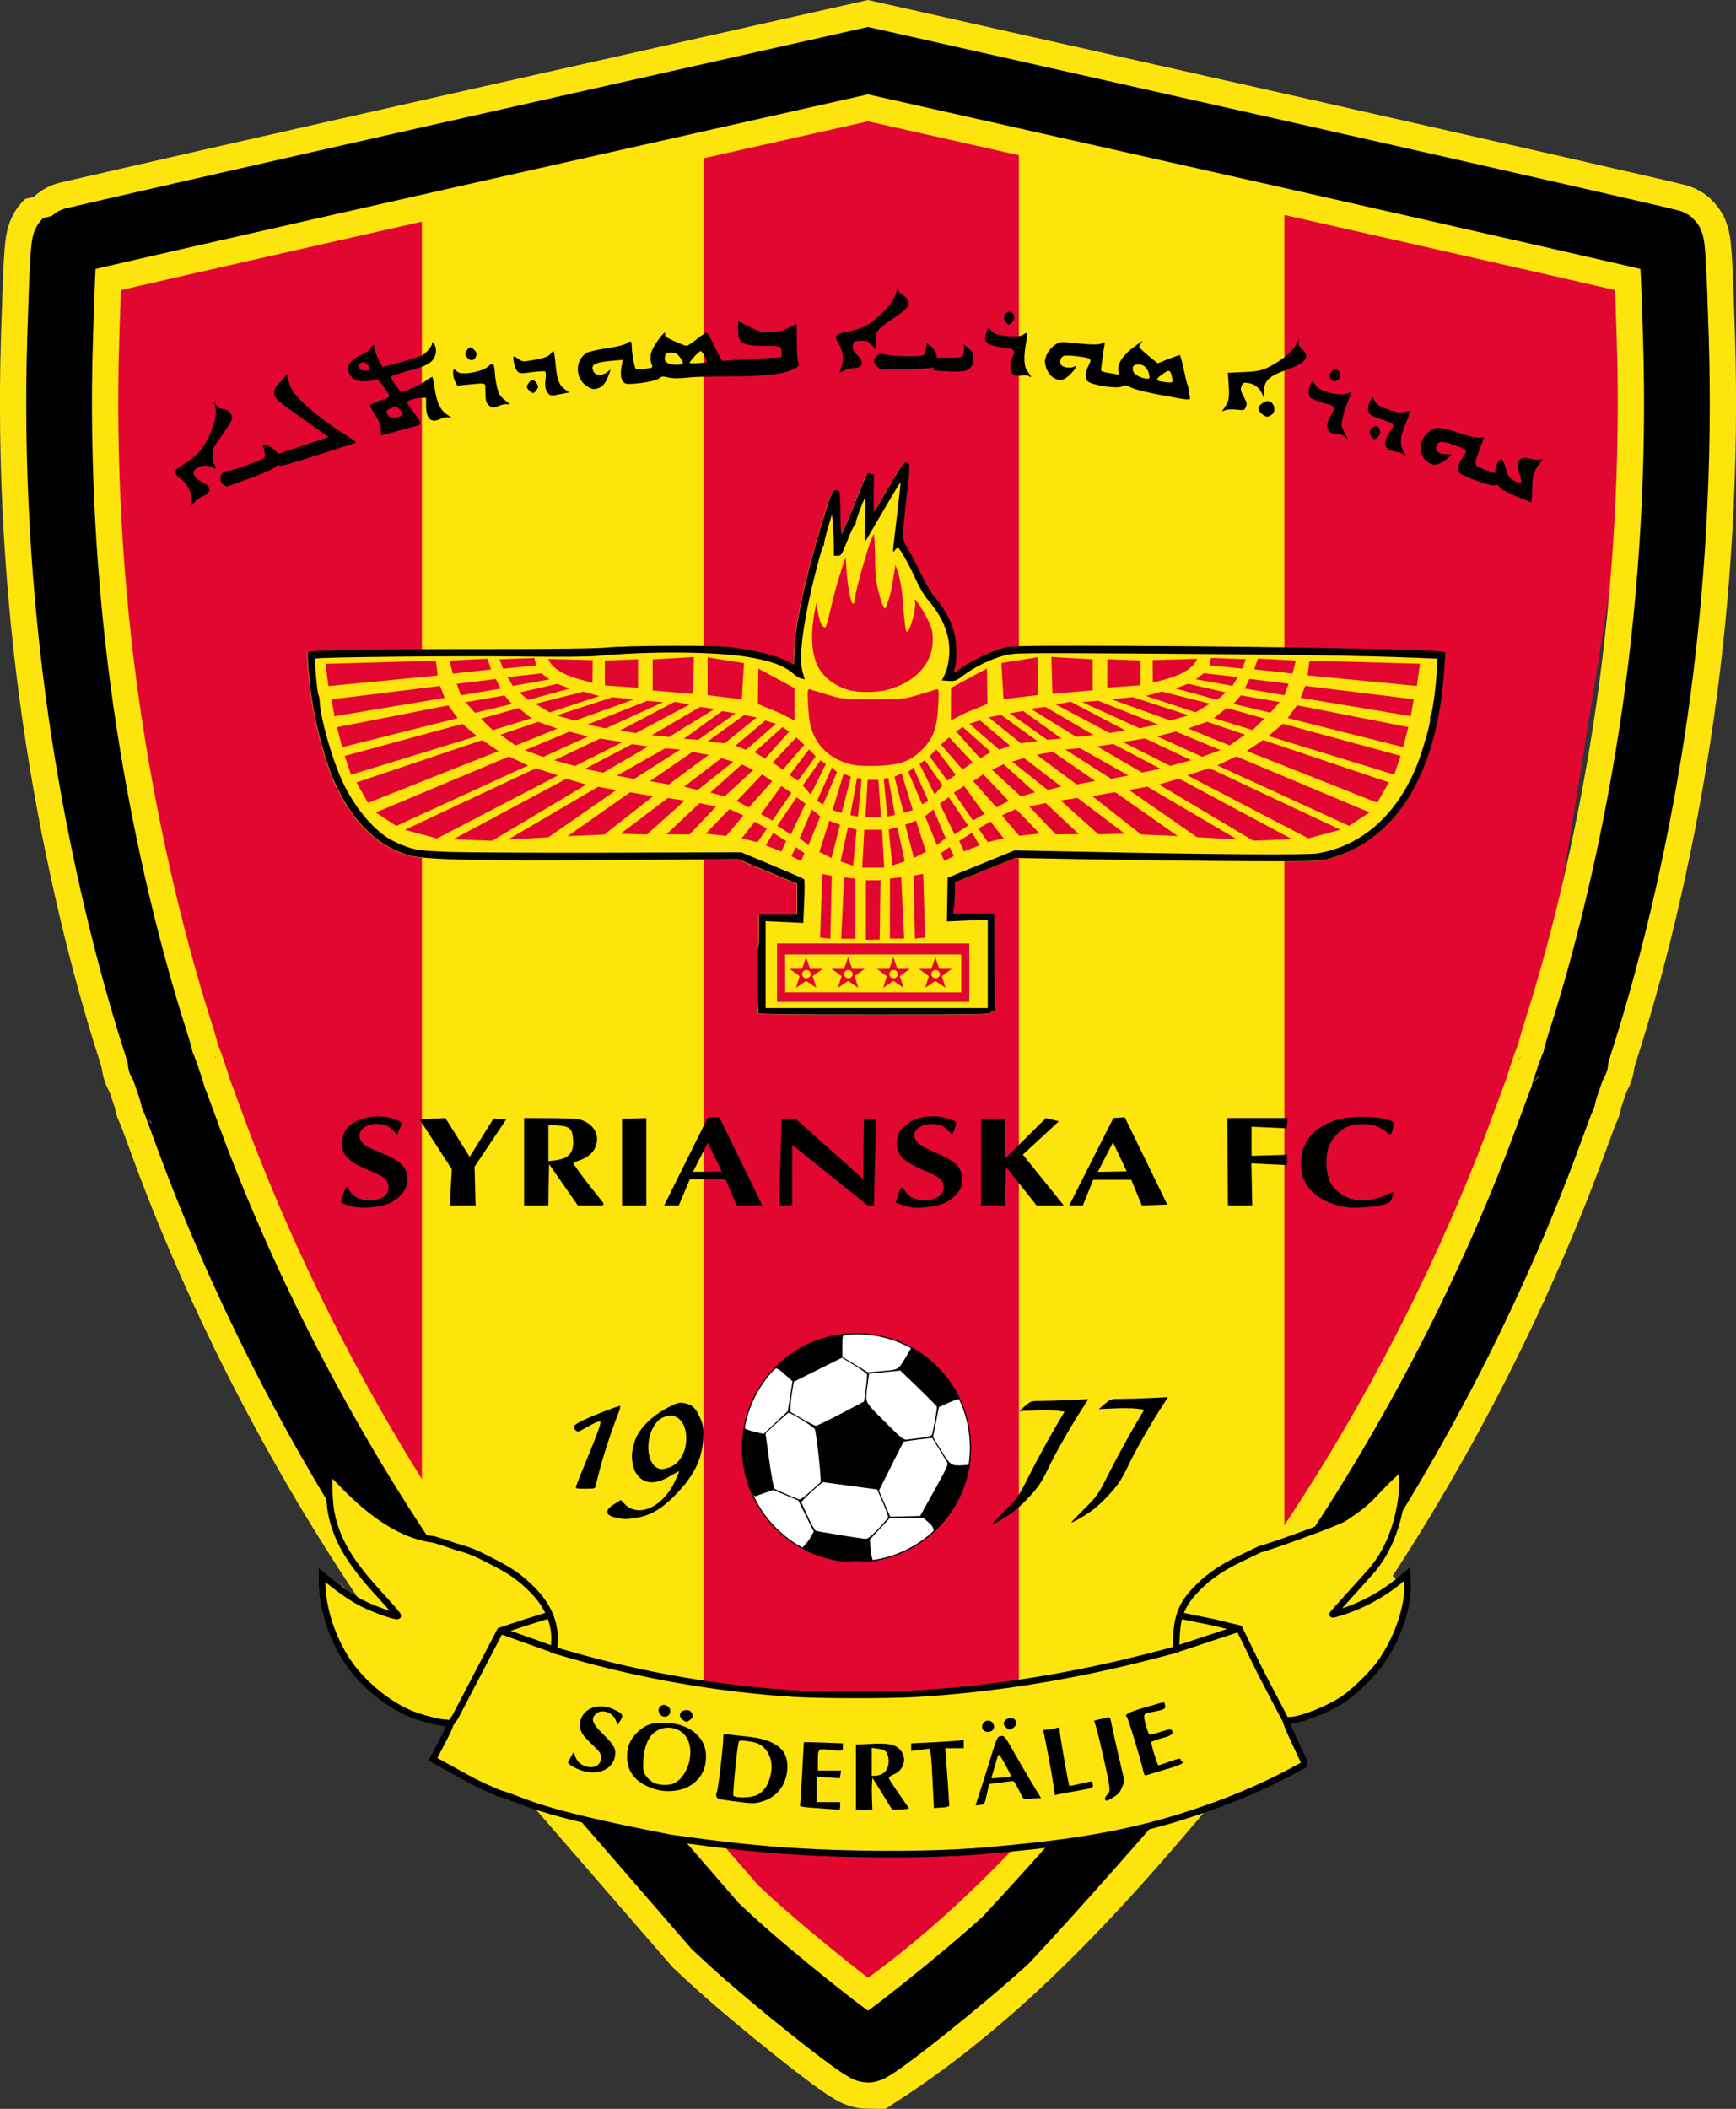
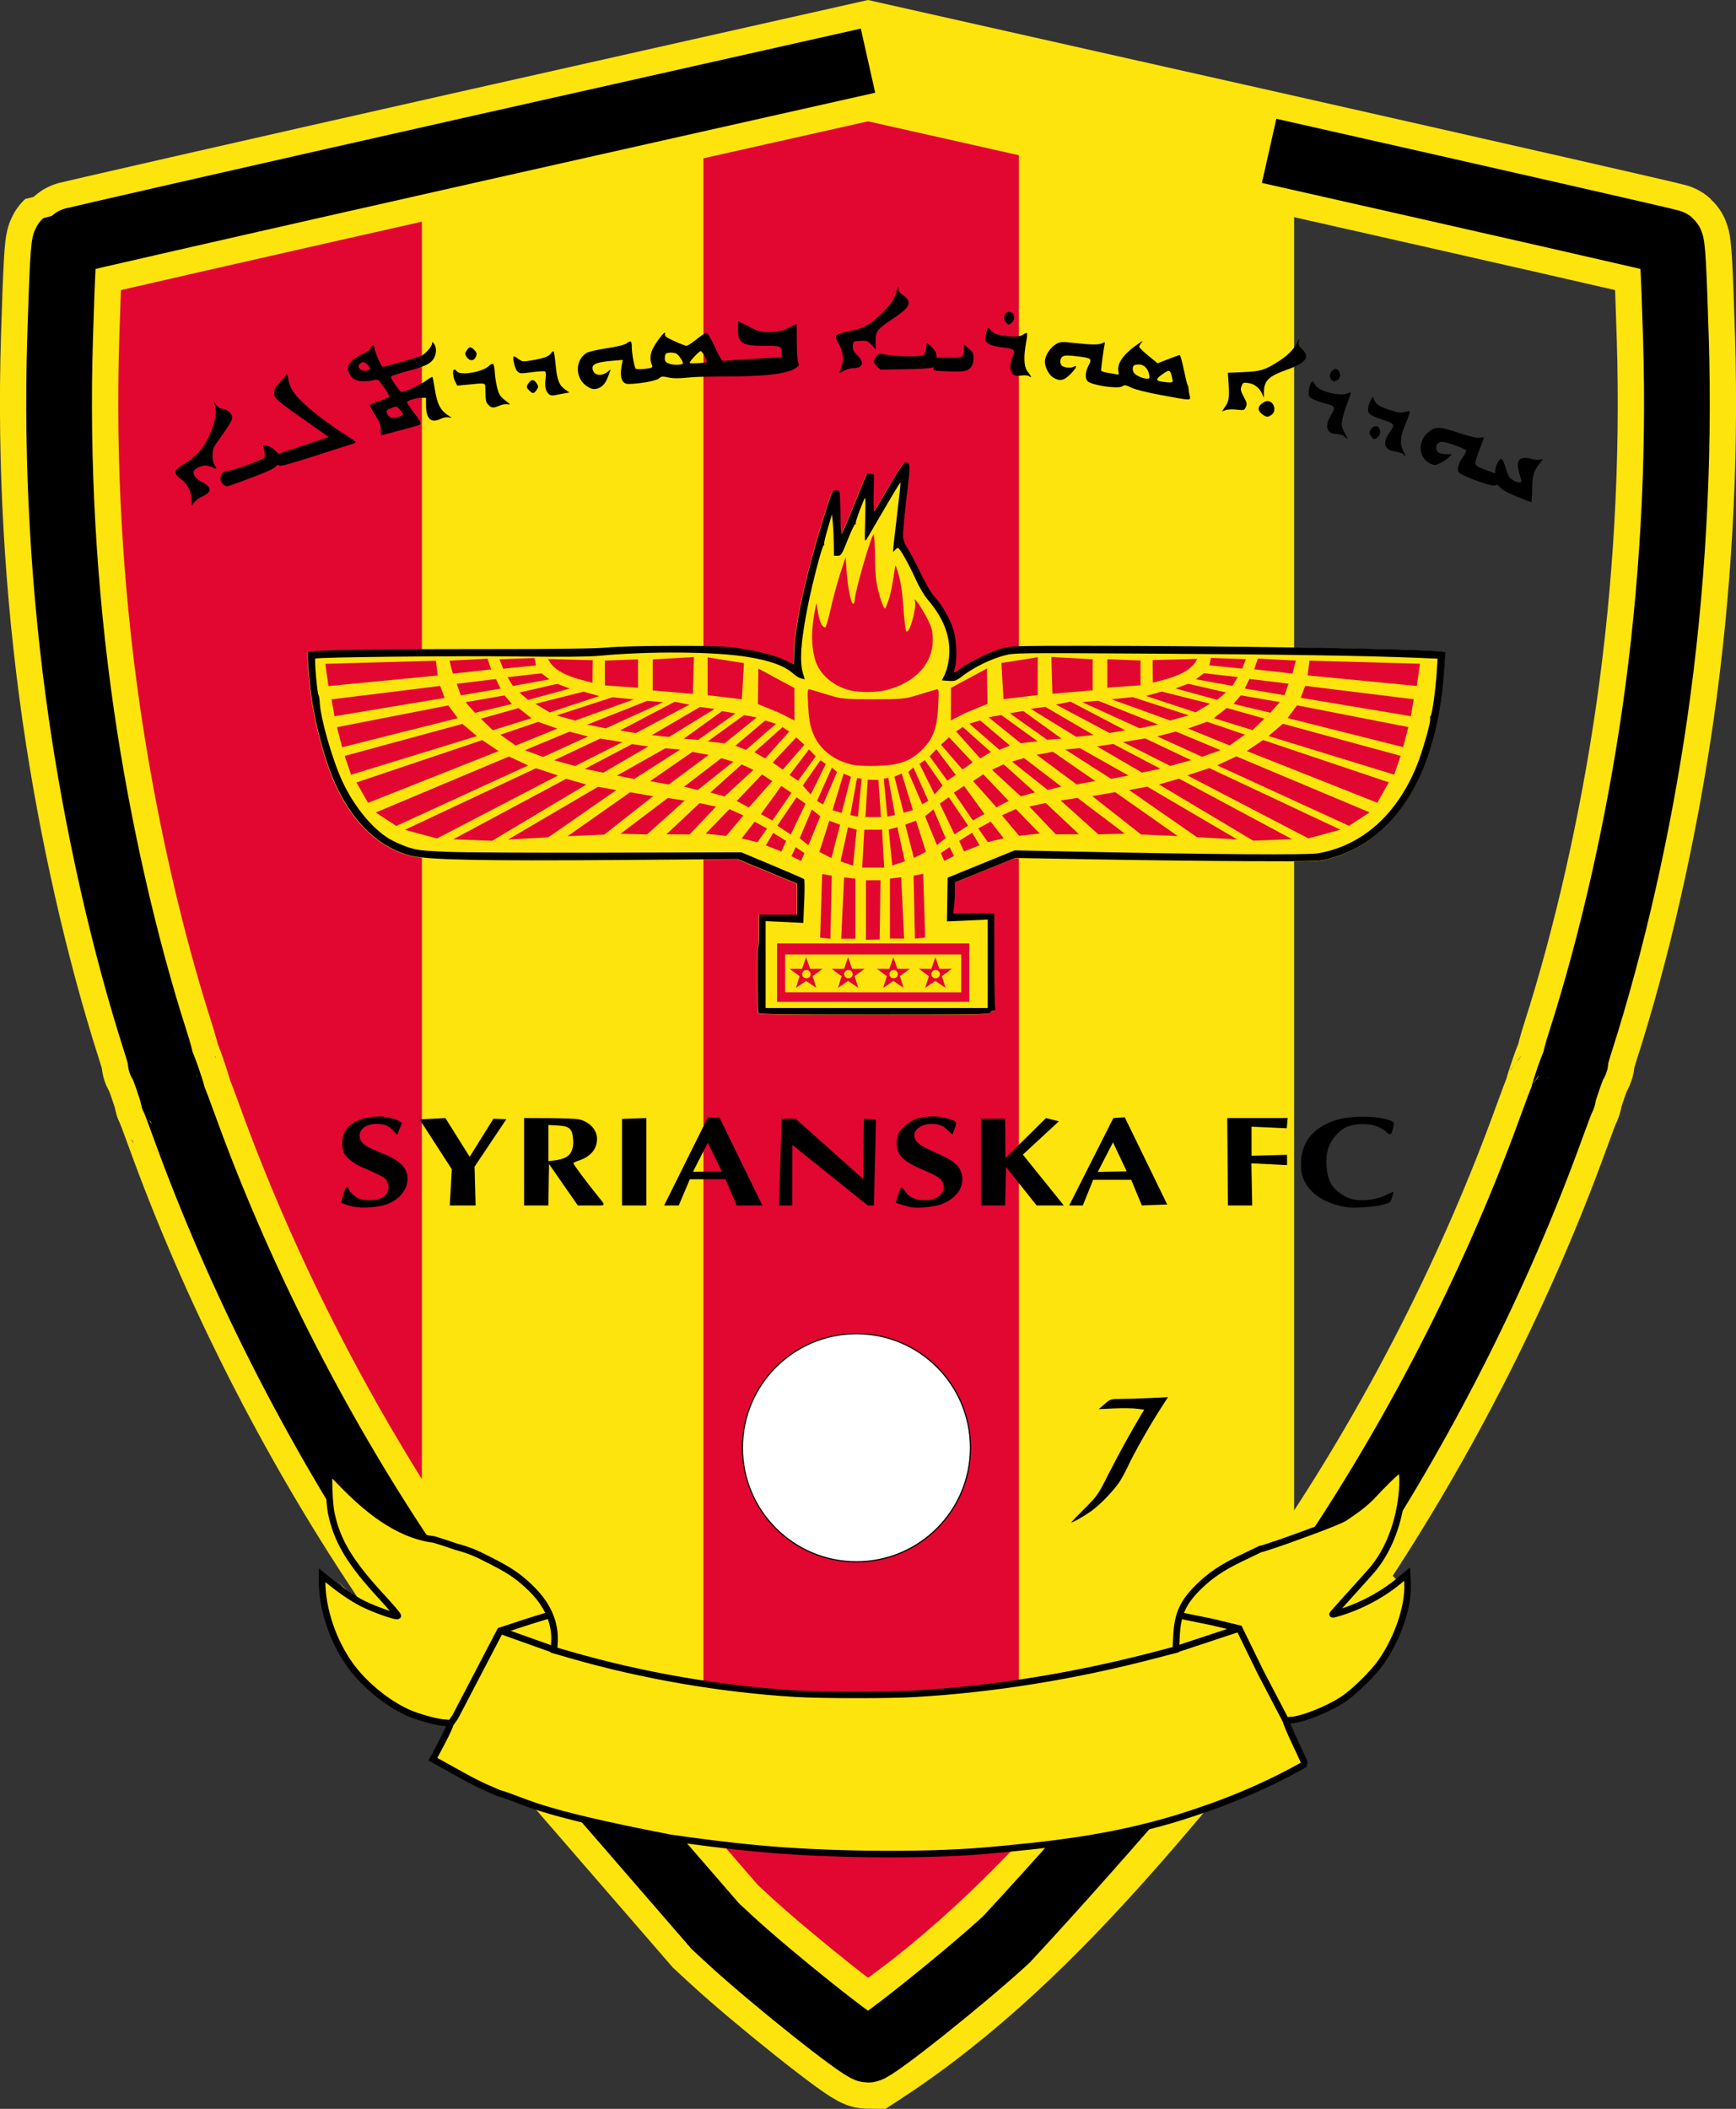
<svg xmlns="http://www.w3.org/2000/svg" xmlns:ns1="http://www.inkscape.org/namespaces/inkscape" xmlns:ns2="http://sodipodi.sourceforge.net/DTD/sodipodi-0.dtd" id="svg3105" version="1.1" ns1:version="0.48.1 r9760" width="824.148" height="1000.779" ns2:docname="Sryanska.svg">
  <rect width="100%" height="100%" fill="#333333" stroke="none" />
  <defs id="defs3109">
    <clipPath clipPathUnits="userSpaceOnUse" id="clipPath4014-6">
      <g id="g4016-7" transform="translate(-1727.609,-1609.578)">
        <path ns1:connector-curvature="0" id="path4018-5" d="m 2684.884,881.493 -305.204,68.583 c -167.343,37.722 -304.755,69.03 -305.346,69.576 -1.48,1.366 -2.436,18.681 -4.112,73.12 -2.894,94.02 2.615,191.735 16.056,284.966 12.398,85.993 32.548,175.077 56.497,249.629 2.493,7.76 4.32,14.505 4.041,14.957 -0.28,0.453 -0.153,0.961 0.319,1.17 0.898,0.399 8.825,23.059 8.825,25.236 0,0.69 0.24,1.496 0.567,1.808 0.327,0.312 4.106,10.264 8.4,22.117 41.06,113.328 98.847,227.379 166.62,328.916 6.625,9.926 11.861,18.23 11.625,18.466 l 225.598,260.297 10.775,9.96 c 32.084,29.59 100.198,83.815 105.338,83.859 5.14,-0.045 73.219,-54.269 105.303,-83.859 l 10.775,-9.96 225.633,-260.297 c -0.236,-0.236 5,-8.54 11.626,-18.466 67.773,-101.537 125.524,-215.588 166.584,-328.916 4.294,-11.852 8.073,-21.805 8.4,-22.117 0.327,-0.312 0.603,-1.117 0.603,-1.808 0,-2.177 7.891,-24.837 8.79,-25.236 0.472,-0.209 0.634,-0.717 0.354,-1.17 -0.28,-0.453 1.513,-7.198 4.005,-14.957 23.948,-74.552 44.135,-163.636 56.532,-249.629 13.441,-93.231 18.95,-190.945 16.056,-284.966 -1.676,-54.439 -2.667,-71.754 -4.147,-73.12 -0.591,-0.545 -138.002,-31.853 -305.346,-69.576 z" style="fill:#000000;fill-opacity:1;stroke:none" ns2:nodetypes="cccsssccscsscccccccsssscccssccc" />
      </g>
    </clipPath>
  </defs>
  <ns2:namedview pagecolor="#ffffff" bordercolor="#666666" borderopacity="1" objecttolerance="10" gridtolerance="10" guidetolerance="10" ns1:pageopacity="0" ns1:pageshadow="2" ns1:window-width="1680" ns1:window-height="1026" id="namedview3107" showgrid="false" ns1:zoom="0.70710678" ns1:cx="452.83118" ns1:cy="686.75148" ns1:window-x="0" ns1:window-y="24" ns1:window-maximized="1" ns1:current-layer="svg3105" fit-margin-top="0" fit-margin-left="0" fit-margin-right="0" fit-margin-bottom="0" />
  <g transform="matrix(0.624,0,0,0.624,-189.9,485.67)" id="g3943-0" clip-path="url(#clipPath4014-6)">
    <rect y="-677.219" x="618.186" height="1191.14" width="229.134" id="rect3922-1" style="fill:#fee40d;fill-opacity:1;stroke:none" />
    <rect style="fill:#fee40d;fill-opacity:1;stroke:none" id="rect3939-3" width="230.195" height="1194.744" x="1058.696" y="-672.285" />
    <rect style="fill:#e20730;fill-opacity:1;stroke:none" id="rect3935-7" width="240" height="1450.059" x="839.5" y="-719.75" />
-     <path style="fill:#e20730;fill-opacity:1;stroke:none" d="m 1281.5,-630.054 289.873,38.531 L 1442.182,208.713 1281.5,419.497 z" id="rect3937-4" ns1:connector-curvature="0" ns2:nodetypes="ccccc" />
    <path style="fill:#e20730;fill-opacity:1;stroke:none" d="m 333.269,-596.111 292.01,-24.931 0,1001.601 -228.548,-401.171 z" id="rect3941-9" ns1:connector-curvature="0" ns2:nodetypes="ccccc" />
  </g>
  <g id="g3793" transform="matrix(0.624,0,0,0.624,339.139,-206.766)" style="fill:none;stroke:#bbc800;stroke-width:50;stroke-miterlimit:4;stroke-opacity:1;stroke-dasharray:none">
    <path ns1:connector-curvature="0" id="path3791" d="m 116.884,377.493 -305.204,68.583 c -167.343,37.722 -304.755,69.03 -305.346,69.576 -1.48,1.366 -2.436,18.681 -4.111,73.12 -2.894,94.02 2.615,191.735 16.056,284.966 12.398,85.993 32.548,175.077 56.497,249.629 2.493,7.76 4.32,14.505 4.041,14.957 -0.28,0.453 -0.153,0.961 0.319,1.17 0.898,0.399 8.825,23.059 8.825,25.236 0,0.69 0.24,1.496 0.567,1.808 0.327,0.312 4.106,10.264 8.4,22.117 41.06,113.328 98.847,227.379 166.62,328.916 6.625,9.926 11.862,18.23 11.625,18.466 l 225.598,260.297 10.775,9.96 c 32.084,29.59 100.198,83.815 105.338,83.859 138.211,-90.179 235.224,-231.27 341.711,-354.116 -0.236,-0.236 5,-8.54 11.625,-18.466 67.773,-101.537 125.524,-215.588 166.584,-328.916 4.294,-11.852 8.073,-21.805 8.4,-22.117 0.327,-0.312 0.603,-1.117 0.603,-1.808 0,-2.177 7.891,-24.837 8.79,-25.236 0.472,-0.209 0.634,-0.717 0.354,-1.17 -0.28,-0.453 1.513,-7.198 4.005,-14.957 23.948,-74.552 44.135,-163.636 56.532,-249.629 13.441,-93.231 18.95,-190.945 16.056,-284.966 -1.676,-54.439 -2.667,-71.754 -4.147,-73.12 -0.591,-0.545 -138.002,-31.853 -305.346,-69.576 z" style="fill:none;stroke:#fee40d;stroke-width:90;stroke-miterlimit:4;stroke-opacity:1;stroke-dasharray:none" ns2:nodetypes="cccsssccscsscccccsscscccssccc" />
-     <path style="fill:none;stroke:#000000;stroke-width:50;stroke-miterlimit:4;stroke-opacity:1;stroke-dasharray:none" d="m 116.884,377.493 -305.204,68.583 c -167.343,37.722 -304.755,69.03 -305.346,69.576 -1.48,1.366 -2.436,18.681 -4.111,73.12 -2.894,94.02 2.615,191.735 16.056,284.966 12.398,85.993 32.548,175.077 56.497,249.629 2.493,7.76 4.32,14.505 4.041,14.957 -0.28,0.453 -0.153,0.961 0.319,1.17 0.898,0.399 8.825,23.059 8.825,25.236 0,0.69 0.24,1.496 0.567,1.808 0.327,0.312 4.106,10.264 8.4,22.117 41.06,113.328 98.847,227.379 166.62,328.916 6.625,9.926 11.862,18.23 11.625,18.466 l 225.598,260.297 10.775,9.96 c 32.084,29.59 100.198,83.815 105.338,83.859 5.14,-0.045 73.219,-54.269 105.303,-83.859 81.131,-87.432 158.164,-179.992 236.408,-270.257 -0.236,-0.236 5,-8.54 11.625,-18.466 67.773,-101.537 125.524,-215.588 166.584,-328.916 4.294,-11.852 8.073,-21.805 8.4,-22.117 0.327,-0.312 0.603,-1.117 0.603,-1.808 0,-2.177 7.891,-24.837 8.79,-25.236 0.472,-0.209 0.634,-0.717 0.354,-1.17 -0.28,-0.453 1.513,-7.198 4.005,-14.957 23.948,-74.552 44.135,-163.636 56.532,-249.629 13.441,-93.231 18.95,-190.945 16.056,-284.966 -1.676,-54.439 -2.667,-71.754 -4.147,-73.12 -0.591,-0.545 -138.002,-31.853 -305.346,-69.576 z" id="path3021" ns1:connector-curvature="0" ns2:nodetypes="cccsssccscssccccccsscscccssccc" />
+     <path style="fill:none;stroke:#000000;stroke-width:50;stroke-miterlimit:4;stroke-opacity:1;stroke-dasharray:none" d="m 116.884,377.493 -305.204,68.583 c -167.343,37.722 -304.755,69.03 -305.346,69.576 -1.48,1.366 -2.436,18.681 -4.111,73.12 -2.894,94.02 2.615,191.735 16.056,284.966 12.398,85.993 32.548,175.077 56.497,249.629 2.493,7.76 4.32,14.505 4.041,14.957 -0.28,0.453 -0.153,0.961 0.319,1.17 0.898,0.399 8.825,23.059 8.825,25.236 0,0.69 0.24,1.496 0.567,1.808 0.327,0.312 4.106,10.264 8.4,22.117 41.06,113.328 98.847,227.379 166.62,328.916 6.625,9.926 11.862,18.23 11.625,18.466 l 225.598,260.297 10.775,9.96 c 32.084,29.59 100.198,83.815 105.338,83.859 5.14,-0.045 73.219,-54.269 105.303,-83.859 81.131,-87.432 158.164,-179.992 236.408,-270.257 -0.236,-0.236 5,-8.54 11.625,-18.466 67.773,-101.537 125.524,-215.588 166.584,-328.916 4.294,-11.852 8.073,-21.805 8.4,-22.117 0.327,-0.312 0.603,-1.117 0.603,-1.808 0,-2.177 7.891,-24.837 8.79,-25.236 0.472,-0.209 0.634,-0.717 0.354,-1.17 -0.28,-0.453 1.513,-7.198 4.005,-14.957 23.948,-74.552 44.135,-163.636 56.532,-249.629 13.441,-93.231 18.95,-190.945 16.056,-284.966 -1.676,-54.439 -2.667,-71.754 -4.147,-73.12 -0.591,-0.545 -138.002,-31.853 -305.346,-69.576 " id="path3021" ns1:connector-curvature="0" ns2:nodetypes="cccsssccscssccccccsscscccssccc" />
  </g>
  <path style="fill:#fee40d;fill-opacity:1" d="m 359.856,480.825 c -0.495,-1.362 -0.634,-31.043 -0.145,-31.043 0.257,2.5e-4 0.468,-3.509 0.468,-7.799 l 0,-7.8 9.047,0 9.047,0 0,-7.364 0,-7.364 -14.089,-5.829 -14.089,-5.829 -56.575,0.431 c -64.881,0.494 -90.994,-0.056 -98.871,-2.082 -14.365,-3.696 -26.565,-15.03 -34.857,-32.38 -5.104,-10.68 -9.862,-27.575 -12.066,-42.849 -1.075,-7.448 -2.118,-20.176 -1.743,-21.271 0.354,-1.036 26.225,-1.501 83.597,-1.502 35.191,-6.3e-4 53.103,-0.235 58.653,-0.765 4.653,-0.445 17.76,-0.767 31.388,-0.772 19.238,-0.006 24.73,0.19 30.886,1.102 9.554,1.417 18,3.641 22.594,5.95 l 3.612,1.816 0.167,-6.006 c 0.351,-12.596 5.502,-36.212 13.695,-62.787 3.873,-12.562 4.359,-13.745 5.722,-13.938 0.819,-0.116 1.727,0.165 2.018,0.624 0.291,0.459 0.533,5.313 0.539,10.787 0.006,5.886 0.238,9.71 0.568,9.359 0.307,-0.326 3.1,-6.872 6.207,-14.547 3.106,-7.675 5.733,-14.038 5.837,-14.14 0.104,-0.102 0.891,-0.051 1.749,0.113 l 1.56,0.299 -0.182,9.161 c -0.128,6.427 0.009,8.882 0.461,8.225 0.354,-0.515 3.524,-5.915 7.046,-12.001 3.801,-6.568 6.783,-11.065 7.339,-11.066 2.732,0 2.745,0.294 0.713,17.223 -1.132,9.435 -1.773,17.175 -1.542,18.635 0.217,1.373 1.226,3.715 2.242,5.206 1.016,1.49 3.686,6.545 5.933,11.231 2.557,5.334 5.112,9.67 6.83,11.593 3.77,4.22 7.304,10.434 8.9,15.648 1.468,4.797 1.809,13.874 0.666,17.742 -0.348,1.178 -0.525,2.251 -0.393,2.383 0.132,0.132 1.573,-0.777 3.202,-2.021 3.824,-2.919 14.43,-8.048 19.624,-9.49 3.681,-1.022 7.196,-1.126 38.062,-1.126 65.472,0 155.266,1.365 168.379,2.56 l 3.964,0.361 -0.428,6.963 c -2.031,33.033 -11.057,58.366 -26.461,74.262 -8.05,8.308 -16.723,13.522 -27.848,16.742 -4.949,1.432 -5.19,1.441 -37.739,1.321 -18.017,-0.066 -50.526,-0.439 -72.243,-0.829 l -39.485,-0.708 -14.332,5.802 -14.332,5.802 0,4.455 c 0,2.45 -0.179,5.758 -0.397,7.35 l -0.397,2.895 9.756,0 9.756,0 0.009,21.683 c 0.006,11.926 0.178,22.314 0.385,23.087 0.303,1.132 0.121,1.404 -0.944,1.404 -0.758,0 -1.321,0.399 -1.321,0.936 0,0.825 -6.519,0.936 -54.928,0.936 -43.375,0 -54.988,-0.164 -55.212,-0.78 z" id="path3115-9-4" ns1:connector-curvature="0" ns2:nodetypes="cccccccsssssssssscssssssscccsssssssssssssssscssssscccssccccssssccccc" />
  <path style="fill:#e20730;fill-opacity:1" d="m 439.219,444.917 -0.96,-30.236 -4.563,0.856 0.666,29.88 z m -11.384,-28.619 -5.361,0.63 0,28.489 6.752,0 z m 1.707,-7.56 -3.548,-16.209 -4.103,1.128 1.696,17.086 z m 23.339,-2.505 -2.061,-4.253 -4.149,2.846 1.617,3.712 z m -13.292,-2.013 -4.721,-14.783 -5.113,1.9 4.095,15.813 z m 25.45,-3.092 -3.543,-5.938 -6.133,3.857 2.264,4.984 z m -16.106,-3.356 -5.76,-13.678 -4.013,3.224 5.631,13.729 z m 27.537,0.032 -6.164,-7.901 -5.879,3.229 4.549,6.508 z m 136.932,0.444 -53.647,-28.743 -9.523,2.758 44.696,26.676 z m 22.957,-4.507 -62.239,-29.246 -10.443,3.454 57.44,29.899 z m -91.718,-20.444 -8.633,1.608 32.25,22.384 19.106,1.07 z m 14.464,23.463 -29.678,-20.85 -10.888,1.893 23.149,18.19 z m -65.547,-1.195 -11.264,-11.64 -6.645,3.001 8.146,9.695 z m 40.44,0.064 -22.457,-16.982 -8.01,1.225 17.876,16.052 z m -37.575,-14.567 -7.766,1.686 12.562,13.192 10.985,-0.072 z m -36.857,10.71 -9.157,-13.466 -4.257,3.056 6.998,14.592 z m 190.624,-6.255 -63.24,-26.572 -9.093,4.248 62.571,28.711 z m -182.852,0.766 -9.673,-13.343 -4.836,3.239 9.052,13.168 z m -42.443,0.475 -3.186,-17.576 -2.176,0.332 1.728,17.992 z m 8.451,-2.321 -5.263,-17.372 -3.475,1.513 4.396,17.104 z m 45.507,-4.384 -12.066,-12.6 -4.817,3.211 11.115,12.47 z m -38.145,4.9e-4 -7.074,-15.862 -2.432,2.137 6.608,15.344 z m 218.648,-8.792 -59.732,-20.091 -7.719,5.221 61.934,24.557 z m -167.999,4.802 -14.884,-13.355 -5.554,2.589 13.658,12.592 z m -43.879,-3.323 -8.404,-12.024 -2.556,1.785 7.176,14.478 z m 56.342,0.533 -17.677,-13.527 -5.716,1.672 16.942,13.454 z m 7.276,-1.038 8.865,-1.587 -20.112,-13.9 -7.682,1.446 z m -57.36,-4.508 -9.233,-12.172 -3.186,3.315 8.401,11.58 z m 81.977,0.291 -23.019,-12.983 -7.021,0.627 21.816,13.949 z m 126.2,-0.407 3.015,-8.929 -55.892,-15.219 -6.848,5.816 z m -110.988,-2.783 -22.418,-11.772 -7.703,1.135 21.344,12.422 z m -89.164,-3.006 -11.206,-11.955 -3.83,3.517 10.191,11.782 z m 103.719,-1.078 -21.832,-10.318 -10.549,1.711 22.436,11.32 z m -95.074,-3.859 -13.357,-11.899 -3.128,2.157 11.403,12.765 z m 109.006,-0.906 -21.192,-8.833 -8.82,2.304 21.285,9.694 z m -99.939,-2.141 -14.173,-11.962 -5.102,1.546 14.2,12.38 z m 189.131,-8.805 -52.858,-10.327 -4.461,6.052 54.848,13.795 z m -77.58,3.582 -17.972,-6.1 -9.072,3.197 19.775,8.041 z m -98.444,3.164 -17.269,-12.483 -5.984,1.107 15.253,12.296 z m 11.388,-1.255 -18.209,-13.113 -6.39,1.079 17.744,12.563 z m 15.183,-1.704 -22.892,-13.378 -6.926,0.933 21.597,13.292 z m 15.065,-2.225 -25.965,-13.618 -6.964,1.352 25.437,13.513 z m 66.06,-5.589 -17.893,-5.044 -6.126,4.833 18.392,5.668 z m -50.493,2.82 -28.456,-11.292 -7.59,0.65 27.226,12.407 z m 14.572,-4.36 -26.605,-8.65 -10.141,1.028 27.935,10.061 z m -105.837,-1.21 10.251,-4.21 -0.217,-16.819 -17.094,9.222 -0.056,15.43 7.116,-3.622 z m 212.671,-6.427 -51.543,-6.357 -2.173,5.663 52.286,8.722 z m -63.62,1.337 -18.506,-3.196 -3.486,4.061 17.509,4.182 z m -33.141,0.777 -22.851,-5.752 -7.544,2.065 23.563,7.784 z m 7.567,-5.347 -17.962,-4.125 -5.961,2.231 19.767,5.392 z m -105.59,3.203 16.242,-1.948 0,-17.947 -17.256,2.731 z m 135.345,-7.349 -18.609,-2.266 -2.178,4.553 18.82,3.182 z m -93.028,3.152 0,-14.726 -19.599,-1.113 0.515,17.458 z m 22.683,-2.391 0.044,-11.77 -15.766,-0.599 0,13.494 z m 132.708,-10.233 -52.492,-1.473 -0.841,7.008 51.871,5.019 z m -102.614,4.491 -3.748,2.888 17.363,3.116 2.518,-4.159 z m -17.823,2.799 c 6.254,-1.78 10.528,-4.051 12.973,-6.891 1.125,-1.307 1.716,-2.698 1.716,-2.698 l -21.172,0.566 0.109,10.711 c 0,0 3.844,-0.968 6.374,-1.689 z m 61.516,-8.789 -18.02,-0.955 -1.757,5.093 18.177,2.023 z m -25.493,3.815 1.769,-4.473 -16.574,-0.596 -0.787,3.501 z m -220.795,130.425 91.265,0 0,27.737 -91.265,0 z m 87.431,5.248 -83.596,0 0,17.939 83.596,0.029 z m -45.249,-35.233 6.936,0 -0.417,28.112 -6.519,0.162 z m -21.73,27.237 0.96,-30.236 4.563,0.856 -0.666,29.88 z m 11.384,-28.619 5.361,0.63 0,28.489 -6.752,0 z m 9.579,-22.607 8.436,0 0.994,17.991 -10.425,0 z m -11.286,15.047 3.548,-16.209 4.103,1.128 -1.696,17.086 z m -23.339,-2.505 2.061,-4.253 4.149,2.846 -1.617,3.712 z m 13.292,-2.013 4.721,-14.783 5.113,1.9 -4.095,15.813 z m -25.45,-3.092 3.543,-5.938 6.133,3.857 -2.264,4.985 z m 16.106,-3.356 5.76,-13.678 4.013,3.224 -5.631,13.729 z m -27.537,0.031 6.164,-7.901 5.879,3.23 -4.549,6.508 z m -136.932,0.444 53.647,-28.743 9.523,2.758 -44.696,26.676 z m -22.957,-4.507 62.24,-29.246 10.443,3.454 -57.44,29.898 z m 91.718,-20.444 8.633,1.608 -32.25,22.384 -19.106,1.07 z m -14.464,23.463 29.678,-20.85 10.888,1.893 -23.15,18.19 z m 65.547,-1.195 11.264,-11.64 6.645,3.001 -8.146,9.695 z m -40.44,0.064 22.457,-16.982 8.01,1.225 -17.876,16.052 z m 37.575,-14.567 7.766,1.686 -12.562,13.192 -10.985,-0.072 z m 36.857,10.71 9.157,-13.466 4.257,3.056 -6.998,14.592 z m -190.624,-6.255 63.24,-26.572 9.093,4.248 -62.571,28.711 z m 182.852,0.766 9.673,-13.343 4.836,3.239 -9.052,13.168 z m 42.443,0.475 3.186,-17.576 2.176,0.332 -1.728,17.992 z m 8.251,-16.782 5.093,0.089 1.191,17.629 -7.355,0 z m -16.701,14.461 5.263,-17.372 3.475,1.513 -4.396,17.104 z m -45.507,-4.384 12.066,-12.6 4.817,3.211 -11.115,12.47 z m 38.145,5e-4 7.074,-15.862 2.432,2.137 -6.608,15.344 z m -218.648,-8.792 59.732,-20.091 7.719,5.221 -61.934,24.556 z m 167.999,4.802 14.884,-13.355 5.554,2.589 -13.658,12.592 z m 43.88,-3.323 8.404,-12.024 2.556,1.785 -7.176,14.478 z m -56.342,0.533 17.677,-13.527 5.716,1.672 -16.942,13.454 z m -7.276,-1.038 -8.865,-1.587 20.112,-13.9 7.682,1.446 z m 57.36,-4.508 9.233,-12.172 3.186,3.315 -8.401,11.58 z m -81.977,0.291 23.019,-12.983 7.021,0.627 -21.816,13.949 z m -126.2,-0.407 -3.015,-8.929 55.892,-15.219 6.848,5.816 z m 110.988,-2.783 22.418,-11.772 7.703,1.135 -21.344,12.423 z m 89.164,-3.006 11.206,-11.955 3.83,3.517 -10.191,11.782 z m -103.719,-1.078 21.832,-10.318 10.548,1.711 -22.436,11.32 z m 142.121,2.223 c -9.385,-1.947 -16.321,-7.458 -19.407,-15.42 -1.245,-3.211 -1.845,-6.749 -2.144,-12.635 -0.395,-7.771 -0.343,-8.155 1.041,-7.769 0.801,0.223 4.562,1.357 8.359,2.519 6.555,2.007 7.635,2.113 21.474,2.113 13.839,0 14.919,-0.106 21.474,-2.113 3.796,-1.162 7.558,-2.296 8.359,-2.519 1.384,-0.386 1.436,-0.006 1.041,7.769 -0.542,10.668 -2.413,15.687 -7.816,20.968 -5.498,5.374 -10.652,7.205 -21.141,7.512 -4.429,0.13 -9.487,-0.062 -11.24,-0.426 z m -47.047,-6.082 13.357,-11.899 3.128,2.157 -11.403,12.765 z m -109.006,-0.906 21.192,-8.833 8.82,2.304 -21.285,9.694 z m 99.939,-2.141 14.173,-11.962 5.102,1.546 -14.2,12.38 z m -189.131,-8.805 52.858,-10.327 4.461,6.052 -54.847,13.795 z m 77.58,3.582 17.972,-6.1 9.072,3.197 -19.775,8.041 z m 98.444,3.164 17.269,-12.483 5.984,1.107 -15.253,12.296 z m -11.387,-1.255 18.209,-13.113 6.39,1.079 -17.744,12.563 z m -15.183,-1.704 22.892,-13.377 6.926,0.933 -21.598,13.292 z m -15.066,-2.225 25.965,-13.618 6.964,1.352 -25.437,13.513 z m -66.06,-5.589 17.893,-5.044 6.126,4.833 -18.392,5.668 z m 50.493,2.82 28.456,-11.293 7.59,0.65 -27.226,12.407 z m -14.572,-4.36 26.605,-8.65 10.141,1.028 -27.935,10.061 z m 105.837,-1.21 -10.251,-4.21 0.217,-16.819 17.094,9.222 0.056,15.43 -7.116,-3.622 z m -212.671,-6.427 51.543,-6.357 2.173,5.663 -52.286,8.722 z m 63.621,1.337 18.506,-3.196 3.486,4.061 -17.509,4.182 z m 33.141,0.777 22.851,-5.752 7.544,2.065 -23.563,7.784 z m -7.567,-5.347 17.962,-4.125 5.961,2.231 -19.767,5.392 z m 105.59,3.203 -16.242,-1.948 0,-17.947 17.256,2.731 z m -135.345,-7.349 18.609,-2.266 2.178,4.553 -18.82,3.182 z m 93.028,3.152 0,-14.726 19.598,-1.113 -0.515,17.458 z m 94.129,0.053 c -7.452,-1.716 -14.939,-6.968 -17.171,-15.137 -2.233,-8.169 -1.248,-17.607 0.779,-26.403 0.606,2.818 1.209,11.303 4.186,11.62 0.326,0 1.519,-4.132 2.651,-9.183 1.132,-5.051 3.174,-12.557 4.537,-16.68 l 2.479,-7.496 0.488,6.747 c 0.573,7.915 2.064,15.368 3.076,15.368 0.392,0 0.713,-0.68 0.713,-1.511 0,-3.948 7.972,-31.478 9.113,-31.469 1.213,8.559 -0.203,16.986 1.894,25.859 1.476,6.02 2.741,9.371 3.537,9.371 3.133,-6.764 3.549,-13.495 4.817,-20.615 2.731,6.643 3.367,14.087 3.737,19.488 0.411,6.183 1.069,11.556 1.462,11.94 1.471,1.438 5.04,-11.406 4.04,-14.539 -0.771,-2.417 2.927,2.85 5.616,7.999 2.408,4.611 2.825,6.146 2.866,10.546 0.105,11.244 -8.202,20.275 -21.939,23.849 -4.449,1.158 -12.422,1.275 -16.88,0.249 z m -116.813,-2.445 -0.044,-11.77 15.766,-0.599 0,13.494 z m -132.708,-10.233 52.492,-1.473 0.841,7.008 -51.871,5.019 z m 102.614,4.491 3.748,2.888 -17.363,3.116 -2.518,-4.159 z m 17.823,2.799 c -6.254,-1.78 -10.528,-4.051 -12.973,-6.891 -1.125,-1.307 -1.716,-2.698 -1.716,-2.698 l 21.172,0.566 -0.108,10.711 c 0,0 -3.844,-0.968 -6.374,-1.689 z m -61.516,-8.789 18.02,-0.955 1.757,5.093 -18.177,2.023 z m 25.493,3.815 -1.769,-4.473 16.574,-0.596 0.787,3.501 z m 143.812,136.889 -1.915,5.528 -5.929,0 4.743,3.477 -1.703,5.558 4.804,-3.299 4.834,3.299 -1.733,-5.558 4.774,-3.477 -5.959,0 -1.916,-5.528 z m 0.122,6.093 c 1.113,0 2.037,0.873 2.037,1.961 0,1.088 -0.924,1.961 -2.037,1.961 -1.113,0 -2.007,-0.873 -2.007,-1.961 0,-1.088 0.893,-1.961 2.007,-1.961 z m 19.819,-6.093 -1.916,5.528 -5.929,0 4.743,3.477 -1.703,5.558 4.804,-3.299 4.834,3.299 -1.733,-5.558 4.774,-3.477 -5.959,0 -1.916,-5.528 z m 0.122,6.093 c 1.113,0 2.037,0.873 2.037,1.961 0,1.088 -0.924,1.961 -2.037,1.961 -1.113,0 -2.007,-0.873 -2.007,-1.961 0,-1.088 0.893,-1.961 2.007,-1.961 z m 21.353,-6.093 -1.915,5.528 -5.929,0 4.743,3.477 -1.703,5.558 4.804,-3.299 4.834,3.299 -1.733,-5.558 4.774,-3.477 -5.959,0 -1.916,-5.528 z m 0.122,6.093 c 1.113,0 2.037,0.873 2.037,1.961 0,1.088 -0.924,1.961 -2.037,1.961 -1.113,0 -2.007,-0.873 -2.007,-1.961 0,-1.088 0.893,-1.961 2.007,-1.961 z m 19.819,-6.093 -1.915,5.528 -5.929,0 4.743,3.477 -1.703,5.558 4.804,-3.299 4.834,3.299 -1.733,-5.558 4.774,-3.477 -5.96,0 -1.916,-5.528 z m 0.122,6.093 c 1.113,0 2.037,0.873 2.037,1.961 0,1.088 -0.924,1.961 -2.037,1.961 -1.113,0 -2.007,-0.873 -2.007,-1.961 0,-1.088 0.893,-1.961 2.007,-1.961 z" ns1:connector-curvature="0" id="path3603-4" />
  <path style="fill:#000000" d="m 360.02,480.715 c -0.495,-1.362 -0.634,-31.043 -0.145,-31.043 0.257,2.5e-4 0.468,-3.509 0.468,-7.799 l 0,-7.8 9.047,0 9.047,0 0,-7.364 0,-7.364 -14.089,-5.829 -14.089,-5.829 -56.575,0.431 c -64.881,0.494 -90.994,-0.056 -98.871,-2.082 -14.365,-3.696 -26.565,-15.03 -34.857,-32.38 -5.104,-10.68 -9.862,-27.575 -12.066,-42.849 -1.075,-7.448 -2.117,-20.175 -1.743,-21.271 0.354,-1.036 26.225,-1.501 83.597,-1.502 35.191,0 53.103,-0.235 58.653,-0.765 4.653,-0.445 17.76,-0.767 31.388,-0.772 19.238,-0.006 24.73,0.19 30.886,1.102 9.554,1.417 18,3.641 22.594,5.95 l 3.612,1.816 0.167,-6.006 c 0.351,-12.596 5.502,-36.212 13.695,-62.787 3.873,-12.562 4.359,-13.745 5.722,-13.938 0.819,-0.116 1.727,0.165 2.018,0.624 0.291,0.459 0.533,5.313 0.539,10.787 0.006,5.886 0.238,9.71 0.568,9.359 0.307,-0.326 3.1,-6.872 6.207,-14.547 3.106,-7.675 5.733,-14.038 5.837,-14.14 0.104,-0.102 0.891,-0.051 1.749,0.113 l 1.56,0.299 -0.182,9.161 c -0.128,6.427 0.009,8.882 0.461,8.225 0.354,-0.515 3.524,-5.915 7.046,-12.001 3.801,-6.568 6.783,-11.065 7.339,-11.066 2.732,0 2.745,0.294 0.713,17.223 -1.132,9.435 -1.773,17.175 -1.542,18.635 0.217,1.373 1.226,3.715 2.242,5.206 1.016,1.49 3.686,6.545 5.933,11.231 2.557,5.334 5.112,9.67 6.83,11.593 3.77,4.22 7.304,10.434 8.9,15.648 1.468,4.797 1.809,13.874 0.666,17.742 -0.348,1.178 -0.525,2.251 -0.393,2.383 0.132,0.132 1.573,-0.777 3.202,-2.021 3.824,-2.919 14.43,-8.048 19.624,-9.49 3.681,-1.022 7.196,-1.126 38.062,-1.126 65.472,0 155.266,1.365 168.379,2.56 l 3.964,0.361 -0.428,6.963 c -2.031,33.033 -11.057,58.366 -26.461,74.262 -8.05,8.308 -16.723,13.522 -27.848,16.742 -4.949,1.433 -5.19,1.441 -37.739,1.321 -18.017,-0.066 -50.526,-0.439 -72.243,-0.829 l -39.485,-0.708 -14.332,5.802 -14.332,5.802 0,4.455 c 0,2.45 -0.179,5.758 -0.397,7.35 l -0.397,2.895 9.756,0 9.756,0 0.009,21.683 c 0.006,11.925 0.178,22.314 0.385,23.087 0.303,1.132 0.121,1.404 -0.945,1.404 -0.758,0 -1.321,0.399 -1.321,0.936 0,0.825 -6.519,0.936 -54.928,0.936 -43.375,0 -54.988,-0.164 -55.212,-0.78 z m 108.893,-23.333 0,-20.993 -9.687,0.443 -9.687,0.443 0.171,-10.383 0.171,-10.383 15.903,-6.481 15.903,-6.481 30.27,0.62 c 65.463,1.342 108.604,1.638 113.663,0.781 20.684,-3.504 37.164,-17.943 46.708,-40.921 2.85,-6.861 7.045,-21.435 6.637,-23.052 -0.148,-0.584 -0.052,-1.146 0.213,-1.248 0.656,-0.253 2.365,-12.433 2.881,-20.534 l 0.421,-6.62 -10.226,-0.416 c -23.725,-0.966 -64.119,-1.601 -125.347,-1.97 -64.689,-0.39 -65.244,-0.383 -70.196,0.906 -6.178,1.608 -14.087,5.442 -19.207,9.31 -3.648,2.756 -4.075,2.918 -7.138,2.709 l -3.258,-0.223 1.158,-2.281 c 1.819,-3.583 2.748,-9.261 2.329,-14.234 -0.632,-7.496 -3.883,-14.447 -10.241,-21.899 -1.559,-1.828 -3.993,-5.934 -5.499,-9.278 -3.271,-7.264 -7.749,-15.21 -8.572,-15.21 -0.33,0 -0.973,0.491 -1.429,1.092 -0.777,1.024 -0.83,1.014 -0.84,-0.156 -0.006,-0.686 0.823,-8.108 1.842,-16.493 1.019,-8.385 1.754,-15.345 1.632,-15.466 -0.121,-0.121 -3.535,5.475 -7.586,12.437 -4.051,6.962 -7.836,13.437 -8.413,14.389 -1.001,1.653 -1.035,1.248 -0.75,-9.047 0.164,-5.928 0.15,-10.637 -0.031,-10.466 -0.759,0.72 -4.76,11.445 -4.455,11.939 0.184,0.297 0.062,0.54 -0.269,0.54 -0.332,0 -1.942,3.369 -3.578,7.488 -2.82,7.098 -3.067,7.488 -4.738,7.488 l -1.763,0 -0.073,-5.772 c -0.04,-3.174 -0.251,-7.597 -0.468,-9.827 l -0.395,-4.056 -2.012,6.792 c -1.107,3.736 -1.877,7.011 -1.712,7.278 0.165,0.267 0.059,0.58 -0.236,0.695 -0.763,0.298 -5.34,17.847 -7.541,28.912 -3.262,16.4 -3.965,26.147 -2.288,31.719 l 0.874,2.903 -1.654,-0.387 c -0.91,-0.213 -2.496,-1.144 -3.526,-2.068 -4.333,-3.89 -10.632,-6.254 -21.572,-8.096 -15.61,-2.628 -47.031,-2.89 -71.086,-0.592 -4.755,0.454 -17.385,0.56 -37.438,0.313 -31.14,-0.383 -96.372,0.303 -97.09,1.021 -0.489,0.489 0.961,16.861 1.532,17.304 0.222,0.172 0.476,1.694 0.565,3.384 0.414,7.835 5.92,27.09 10.714,37.467 5.416,11.724 14.052,22.337 22.204,27.289 2.061,1.252 5.99,3.03 8.732,3.951 4.456,1.497 6.412,1.738 18.401,2.262 7.378,0.323 41.915,0.507 76.748,0.409 l 63.332,-0.177 14.663,6.14 c 8.065,3.377 14.884,6.345 15.155,6.596 0.27,0.251 0.296,5.033 0.057,10.626 l -0.435,10.17 -8.948,-0.435 -8.948,-0.435 0,20.628 0,20.628 52.725,0 52.725,0 z" id="path3115-2" ns1:connector-curvature="0" ns2:nodetypes="cccccccsssssssssscssssssscccsssssssssssssssscssssscccssccccsssscccccsccccsssccscssssscsssssscscssscsssscsscsscsscssssssssssssscsssccccccccccs" />
  <g id="g3838" style="fill:#fee40d;fill-opacity:1;stroke:#000000;stroke-width:5;stroke-miterlimit:4;stroke-opacity:1;stroke-dasharray:none" transform="matrix(0.624,0,0,0.624,354.537,-573.688)">
    <path ns2:nodetypes="ccscscsssccsscsscccccsssssssscscszscscccsssscscccccccscscccccc" ns1:connector-curvature="0" id="path3115-3-5" d="m -58.88,2316.95 c -107.228,-20.808 -107.087,-27.308 -130.003,-33.966 -15.78,-6.689 -19.94,-9.054 -39.839,-20.103 l -10.074,-5.594 6.834,-12.947 c 3.759,-7.121 6.578,-13.362 6.265,-13.868 -0.313,-0.506 -2.046,-0.921 -3.85,-0.921 -4.362,0 -17.524,-3.392 -25.601,-6.598 -15.989,-6.346 -34.627,-21.059 -45.834,-36.18 -13.629,-18.391 -22.15,-43.417 -22.163,-65.101 l 0,-4.378 3.25,2.664 c 10.67,8.747 19.909,15.06 27.881,19.051 9.17,4.591 25.471,10.272 26.506,9.238 0.309,-0.309 -5.183,-6.78 -12.205,-14.379 -24.201,-26.192 -34.087,-42.604 -38.437,-63.817 -0.921,-4.49 -2.104,-17.797 -1.579,-31.622 3.851,0.668 37.245,46.712 79.834,51.773 3.436,0.964 10.972,3.427 16.747,5.475 13.416,3.442 19.844,7.52 29,12.05 12.934,6.651 19.721,11.46 28.617,20.279 12.178,12.072 18.072,25.852 17.184,40.172 l -0.38,6.125 12.54,3.618 c 54.692,15.782 113.835,25.986 171.039,29.51 19.491,1.2 70.685,1.265 90.5,0.114 60.154,-3.494 121.275,-13.303 182.5,-29.289 l 16.5,-4.308 0.59,-10.948 c 0.891,-16.542 5.104,-25.515 17.676,-37.652 7.915,-7.641 16.847,-13.836 30.467,-20.398 l 15.341,-7.391 c 0.955,-0.052 8.584,-2.638 15.108,-4.82 3.262,-1.091 44.805,-15.796 49.558,-19.207 4.753,-3.411 14.253,-9.008 23.144,-18.972 1.35,-1.512 16.872,-17.806 19.336,-17.957 2.716,0.376 3.893,46.089 -21.691,76.589 -3.826,4.561 -31.171,34.378 -30.403,34.139 18.469,-4.709 36.297,-13.901 50.167,-25.269 l 6.71,-5.576 0.333,6.783 c 0.855,17.426 -7.048,41.126 -19.958,59.851 -5.905,8.565 -20.047,22.526 -28.756,28.389 -11.681,7.864 -32.456,16.043 -40.748,16.043 -1.239,0 -2.501,0.401 -2.804,0.892 -0.303,0.49 2.831,7.98 6.965,16.643 4.134,8.663 7.393,15.837 7.242,15.941 -32.216,18.136 -62.832,30.352 -96.64,40.885 -51.204,15.597 -97.768,20.616 -147.637,25.005 -46.722,3.93 -121.409,3.153 -172,-1.79 -23.112,-2.049 -48.866,-5.518 -67.232,-8.177 z m -166.595,-86.619 3.673,-5.28 17.077,-32.71 17.077,-32.71 15.5,-5.119 c 8.525,-2.815 21.871,-6.832 21.871,-6.832 m 480.253,0.371 24.238,4.929 20.438,4.929 16.099,32.959 19.635,37.555" style="fill:#fee40d;fill-opacity:1;stroke:#000000;stroke-width:5;stroke-miterlimit:4;stroke-opacity:1;stroke-dasharray:none" />
    <path ns2:nodetypes="cc" ns1:connector-curvature="0" id="path3833" d="M 326.375,2173.75 374,2158" style="fill:#fee40d;fill-opacity:1;stroke:#000000;stroke-width:5;stroke-linecap:butt;stroke-linejoin:miter;stroke-miterlimit:4;stroke-opacity:1;stroke-dasharray:none" />
    <path ns2:nodetypes="cc" ns1:connector-curvature="0" id="path3835" d="m -146.939,2173.939 -40.591,-14.47" style="fill:#fee40d;fill-opacity:1;stroke:#000000;stroke-width:5;stroke-linecap:butt;stroke-linejoin:miter;stroke-miterlimit:4;stroke-opacity:1;stroke-dasharray:none" />
  </g>
-   <path style="fill:#000000" d="m 388.71,858.131 c -7.117,-0.47 -9.164,-0.794 -8.926,-1.417 0.17,-0.444 0.638,-7.353 1.039,-15.352 0.401,-8 0.767,-14.582 0.814,-14.627 0.047,-0.045 4.227,0.064 9.289,0.242 l 9.203,0.324 0,1.786 c 0,2.019 -0.053,2.028 -6.98,1.258 -4.857,-0.54 -4.852,-0.547 -4.867,5.988 l -0.009,3.9 5.508,0 5.508,0 -0.268,1.827 -0.268,1.827 -5.551,-0.36 -5.551,-0.36 0,6.02 0,6.02 5.616,0 5.616,0 0,1.872 c 0,1.03 -0.211,1.824 -0.468,1.767 -0.257,-0.058 -4.624,-0.38 -9.703,-0.715 z m 17.659,-14.685 0,-15.505 6.396,-0.347 c 8.643,-0.468 11.938,0.109 14.343,2.515 3.687,3.687 2.299,9.813 -2.7,11.912 -1.335,0.56 -2.43,1.326 -2.434,1.702 -0.006,0.376 2.043,3.61 4.548,7.188 2.505,3.578 4.723,6.78 4.93,7.117 0.23,0.375 -1.236,0.629 -3.786,0.656 l -4.162,0.044 -4.667,-7.532 -4.667,-7.532 -0.199,2.797 c -0.109,1.538 -0.109,4.978 0,7.645 l 0.199,4.848 -3.9,0 -3.9,0 0,-15.505 z m 12.422,-1.624 c 2.261,-1.169 3.432,-4.028 2.993,-7.303 -0.443,-3.305 -1.361,-4.164 -4.979,-4.66 l -2.949,-0.404 0,6.636 0,6.636 1.591,0 c 0.875,0 2.38,-0.408 3.344,-0.906 z m 24.154,7.77 c -0.921,-18.988 -1.047,-19.974 -2.506,-19.682 -0.722,0.145 -2.787,0.43 -4.588,0.634 l -3.276,0.371 0,-1.799 0,-1.799 9.203,-0.427 c 5.062,-0.235 10.678,-0.597 12.479,-0.805 l 3.276,-0.377 0,1.958 0,1.958 -4.394,0 -4.394,0 0.354,4.524 c 0.488,6.237 1.564,21.835 1.567,22.719 0,0.444 -1.414,0.806 -3.656,0.936 l -3.658,0.211 z m 20.204,7.129 c 0,0 4.411,-13.581 6.247,-19.583 3.864,-12.695 4.007,-13.027 5.738,-13.281 1.698,-0.249 1.984,0.11 6.547,8.213 2.624,4.661 6.528,11.352 8.675,14.869 l 3.904,6.396 -1.984,0.007 c -1.091,0.006 -2.97,0.17 -4.176,0.37 -2.191,0.363 -2.192,0.362 -4.332,-4.063 -1.177,-2.434 -2.419,-4.425 -2.758,-4.425 -0.339,0 -3.059,0.313 -6.044,0.696 l -5.427,0.696 -1.049,4.856 c -1.042,4.823 -1.064,4.858 -3.195,5.106 -1.18,0.138 -2.145,0.142 -2.145,0.142 z m 16.756,-13.722 c 0.357,-0.309 -5.094,-10.254 -5.62,-10.254 -0.264,0 -0.763,1.053 -1.11,2.34 -0.347,1.287 -1.056,3.744 -1.577,5.46 -0.521,1.716 -0.95,3.207 -0.953,3.314 -0.008,0.239 8.954,-0.593 9.261,-0.86 z m -132.293,11.707 c -6.737,-0.891 -7.3,-1.07 -7.553,-2.393 -0.15,-0.786 -0.059,-1.509 0.202,-1.607 0.501,-0.188 3.087,-21.691 3.087,-25.673 0,-2.277 0.044,-2.321 2.028,-2.004 1.115,0.178 5.076,0.627 8.801,0.998 14.551,1.448 20.551,6.451 19.524,16.281 -0.759,7.266 -5.076,12.583 -11.849,14.594 -3.671,1.09 -4.617,1.077 -14.24,-0.196 z m 11.959,-2.944 c 3.552,-1.828 5.846,-5.762 6.578,-11.284 0.529,-3.99 -0.522,-7.811 -2.892,-10.51 -2.026,-2.307 -4.044,-3.145 -9.12,-3.786 -3.051,-0.385 -3.27,-0.321 -3.576,1.049 -0.818,3.664 -2.816,24.511 -2.389,24.926 1.325,1.288 8.619,1.035 11.399,-0.395 z m 165.01,2.152 c -0.228,-0.369 0.215,-1.339 0.983,-2.157 1.224,-1.303 1.345,-1.896 0.973,-4.79 -0.471,-3.667 -4.805,-22.846 -6.212,-27.484 l -0.9,-2.967 1.656,-0.369 c 0.911,-0.203 2.584,-0.605 3.719,-0.892 2.317,-0.587 2.206,-0.739 3.198,4.388 0.365,1.887 1.825,8.416 3.246,14.508 l 2.582,11.076 -1.095,2.868 c -0.827,2.165 -1.795,3.312 -3.95,4.679 -3.154,2 -3.594,2.12 -4.199,1.14 z M 500.004,846.536 c -0.405,-2.952 -1.632,-9.9 -2.728,-15.439 l -1.992,-10.071 2.808,-0.336 c 1.544,-0.185 3.299,-0.526 3.9,-0.759 0.894,-0.346 1.092,-0.077 1.092,1.486 0,1.786 4.196,25.714 4.575,26.094 0.096,0.096 2.516,-0.385 5.378,-1.069 2.862,-0.684 5.298,-1.15 5.412,-1.036 0.114,0.114 0.283,0.863 0.376,1.664 0.161,1.384 -0.158,1.514 -6.319,2.583 -3.569,0.619 -7.676,1.379 -9.127,1.688 l -2.639,0.563 z m -188.333,2.752 c -9.272,-2.608 -14.032,-7.943 -13.987,-15.679 0.029,-4.991 1.583,-8.522 5.22,-11.858 3.57,-3.275 6.523,-4.285 12.367,-4.231 11.129,0.103 19.231,6.091 19.851,14.674 0.519,7.171 -2.56,12.766 -8.751,15.904 -3.94,1.996 -10.069,2.492 -14.701,1.19 z m 8.53,-3.096 c 6.258,-3.236 9.508,-13.997 6.257,-20.714 -2.935,-6.063 -11.225,-7.505 -16.379,-2.849 -2.652,2.396 -4.377,7.076 -4.648,12.611 -0.234,4.783 -0.115,5.518 1.215,7.488 0.811,1.201 2.452,2.675 3.646,3.275 2.638,1.326 7.531,1.419 9.909,0.189 z m 222.534,-5.713 c -0.766,-4.086 -7.247,-25.47 -7.827,-25.829 -1.468,-0.907 1.195,-2.25 8.826,-4.448 4.583,-1.32 8.51,-2.404 8.728,-2.408 0.217,-0.006 0.529,0.694 0.693,1.552 0.316,1.652 -0.566,2.081 -6.433,3.13 -4.005,0.716 -4.123,0.952 -2.859,5.729 0.617,2.335 1.359,4.489 1.648,4.786 0.295,0.304 2.653,-0.174 5.377,-1.09 3.741,-1.258 4.967,-1.453 5.354,-0.854 1.125,1.74 0.087,2.578 -4.8,3.872 -2.745,0.727 -4.963,1.592 -4.928,1.922 0.219,2.049 3.009,10.895 3.437,10.895 0.286,0 2.774,-0.823 5.529,-1.828 3.711,-1.354 5.01,-1.61 5.01,-0.988 0,0.462 0.272,0.934 0.604,1.048 1.625,0.56 -1.021,1.802 -8.403,3.945 -4.461,1.295 -8.428,2.475 -8.815,2.622 -0.404,0.153 -0.889,-0.723 -1.139,-2.057 z m -265.272,0.137 c -3.282,-0.811 -7.741,-3.197 -7.741,-4.143 0,-0.296 0.618,-1.584 1.372,-2.863 l 1.372,-2.326 0.467,1.748 c 1.83,6.842 12.387,7.725 12.387,1.037 0,-1.921 -0.535,-2.734 -3.9,-5.923 -5.048,-4.784 -6.074,-6.39 -6.08,-9.504 -0.012,-7.28 8.146,-11.135 15.907,-7.517 4.444,2.072 4.895,2.793 3.311,5.296 l -1.295,2.045 -1.095,-2.447 c -1.653,-3.693 -6.821,-5.14 -9.344,-2.617 -2.458,2.458 -1.695,4.481 3.696,9.792 5.151,5.075 6.074,6.856 5.404,10.427 -1.082,5.768 -7.284,8.768 -14.462,6.995 z m 189.899,-19.153 c -2.221,-1.294 -0.954,-4.942 1.716,-4.942 2.741,0 3.939,3.719 1.601,4.97 -1.491,0.653 -2.413,0.491 -3.317,-0.028 z m 10.139,-1.822 c -2.419,-1.821 0.052,-4.29 2.104,-4.368 2.92,0 3.883,2.976 1.501,4.644 -1.785,1.25 -2.103,1.226 -3.605,-0.277 z m -153.356,-3.467 c -2.54,-1.779 -1.386,-4.644 1.871,-4.644 1.293,0 1.958,0.433 2.505,1.633 0.657,1.441 0.574,1.771 -0.706,2.808 -1.756,1.422 -1.917,1.431 -3.669,0.203 z m -10.993,-2.869 c -0.953,-1.361 -0.562,-3.074 0.91,-3.983 1.283,-0.793 3.68,0.332 4.077,1.913 0.788,3.139 -3.106,4.755 -4.987,2.07 z" id="path3115-3" ns1:connector-curvature="0" ns2:nodetypes="ccscscssscccccccccccscsccssccscccccssccccccsccccscscscccsscccccscccsccscccccssscscccsssccsccscsscsccssscccssscccssccccsccccscscssccscssssscssssscsscccssscsccsscscsssccscsssssccsssscccccccscssccssccscc" />
  <path style="fill:#000000" d="m 90.935,237.164 c -0.031,-3.762 -2.148,-7.89 -5.025,-9.793 -1.295,-0.857 -2.479,-2.206 -2.63,-2.998 -0.232,-1.213 0.378,-1.842 3.883,-4.005 5.647,-3.485 8.899,-6.935 11.497,-12.199 3.102,-6.283 4.394,-11.688 3.576,-14.957 l -0.644,-2.574 1.264,1.716 c 0.845,1.148 1.83,1.716 2.975,1.716 1.998,0 4.424,2.293 4.424,4.181 0,1.197 -1.669,3.898 -7.196,11.642 -1.803,2.526 -2.164,3.573 -2.164,6.276 0,1.887 0.383,3.751 0.916,4.456 1.416,1.872 1.129,2.269 -0.885,1.227 -1.013,-0.524 -2.571,-0.952 -3.463,-0.952 -1.969,0 -5.029,1.503 -5.486,2.695 -0.613,1.597 1.125,3.841 4.049,5.229 4.64,2.203 4.612,4.852 -0.073,6.807 -1.228,0.513 -2.855,1.69 -3.615,2.616 l -1.381,1.684 z m 628.966,-1.581 c -4.004,-1.643 -7.012,-3.291 -7.8,-4.273 -1.011,-1.26 -1.515,-1.465 -2.388,-0.973 -1.408,0.794 -16.435,-4.702 -17.307,-6.33 -0.778,-1.454 0.179,-4.582 2.22,-7.258 0.902,-1.183 1.495,-2.528 1.318,-2.99 -0.343,-0.894 -9.223,-4.091 -11.365,-4.091 -1.657,0 -2.775,1.15 -2.775,2.856 0,1.959 1.527,2.944 4.666,3.012 l 2.745,0.059 -1.313,1.398 c -0.722,0.769 -2.507,1.976 -3.965,2.682 -2.406,1.165 -2.847,1.202 -4.761,0.403 -5.624,-2.35 -6.386,-10.342 -1.403,-14.717 3.461,-3.039 5.368,-3.047 14.325,-0.063 5.221,1.74 8.646,2.547 10.185,2.4 l 2.319,-0.221 -1.983,5.306 c -3.105,8.308 -3.183,7.962 2.262,10.059 2.568,0.989 4.744,1.799 4.836,1.799 0.091,0 0.166,-0.571 0.166,-1.268 0,-2.035 1.728,-5.596 2.715,-5.596 0.581,0 1.386,1.578 2.241,4.392 1.086,3.575 1.707,4.62 3.337,5.613 2.563,1.563 4.447,1.626 4.016,0.134 -1.561,-5.403 -1.841,-7.005 -1.478,-8.451 0.534,-2.126 2.687,-2.708 6.288,-1.7 1.494,0.418 3.308,0.573 4.03,0.344 1.715,-0.544 1.666,-0.324 -0.55,2.464 -2.45,3.083 -3.121,5.731 -3.125,12.334 0,3.003 -0.214,5.434 -0.471,5.404 -0.257,-0.031 -3.401,-1.26 -6.986,-2.731 z m -613.875,-5.671 c -0.923,-0.647 -1.387,-1.614 -1.387,-2.895 0,-2.214 1.437,-3.572 3.812,-3.601 1.567,-0.019 13.322,-4.119 16.152,-5.634 1.088,-0.582 1.317,-1.148 1.096,-2.709 -0.153,-1.085 -0.474,-2.417 -0.713,-2.961 -0.739,-1.683 3.122,-0.674 5.337,1.394 l 1.95,1.821 11.888,-3.963 11.888,-3.963 -6.518,-4.578 C 130.297,189.317 130.223,189.253 130.223,186.245 c 0,-1.676 0.542,-2.701 2.425,-4.584 1.334,-1.334 2.714,-2.94 3.066,-3.57 0.545,-0.973 0.701,-0.774 1.048,1.334 0.739,4.488 2.344,7.139 7,11.562 5.311,5.045 11.981,10.103 20.166,15.292 5.142,3.26 5.6,3.697 4.277,4.083 -0.815,0.238 -9.028,2.867 -18.251,5.843 -12.192,3.934 -16.957,5.224 -17.456,4.725 -0.499,-0.499 -0.946,-0.341 -1.64,0.579 -0.583,0.773 -5.178,2.841 -11.821,5.32 -5.977,2.23 -11.037,4.055 -11.245,4.055 -0.208,0 -1.003,-0.437 -1.765,-0.971 z m 560.191,-14.303 c -0.421,-0.508 -2.128,-1.104 -3.793,-1.325 -5.497,-0.729 -6.344,-4.142 -2.384,-9.609 2.326,-3.211 2.034,-3.634 -3.847,-5.549 -6.032,-1.965 -7.045,-2.836 -6.658,-5.723 0.175,-1.303 0.757,-2.996 1.294,-3.763 l 0.977,-1.395 0.62,1.632 c 0.788,2.073 2.414,3.078 7.826,4.84 3.608,1.174 4.752,1.304 6.767,0.766 2.302,-0.614 2.409,-0.58 2.111,0.686 -0.173,0.733 -1.086,3.158 -2.029,5.389 -2.362,5.587 -2.631,9.078 -0.951,12.369 1.374,2.693 1.397,3.286 0.067,1.683 z m -28.002,-8.457 c -0.886,-0.738 -2.401,-1.227 -3.803,-1.227 -4.626,0 -5.714,-3.915 -2.498,-8.987 2.249,-3.546 1.931,-4.258 -2.384,-5.339 -1.62,-0.406 -4.138,-1.263 -5.597,-1.906 -2.394,-1.055 -2.652,-1.381 -2.652,-3.358 0,-2.149 1.091,-5.372 1.816,-5.364 0.202,0 0.835,0.826 1.406,1.83 1.72,3.022 12.184,5.555 15.537,3.76 1.612,-0.863 1.561,-0.201 -0.348,4.498 -0.855,2.105 -1.89,5.447 -2.298,7.425 -0.704,3.409 -0.657,3.763 0.901,6.767 0.904,1.743 1.588,3.16 1.518,3.149 -0.069,-0.011 -0.789,-0.573 -1.599,-1.248 z m 12.647,-0.291 c -0.947,-1.445 -0.947,-1.675 0,-3.12 1.28,-1.954 3.353,-2.033 4.051,-0.156 0.614,1.651 0.261,2.975 -1.081,4.056 -1.37,1.104 -1.812,0.988 -2.971,-0.78 z m -470.099,-3.018 c 0,-2.14 -0.581,-3.608 -2.776,-7.02 -1.527,-2.373 -2.58,-4.493 -2.34,-4.713 0.24,-0.219 2.261,-1.037 4.492,-1.817 2.231,-0.78 4.298,-1.629 4.594,-1.887 0.296,-0.258 -0.766,-2.296 -2.36,-4.53 -2.832,-3.969 -2.943,-4.048 -4.902,-3.486 -2.782,0.798 -6.943,0.718 -8.893,-0.171 -1.687,-0.769 -3.414,-3.405 -3.414,-5.211 0,-2.413 2.243,-4.756 6.396,-6.681 2.316,-1.074 4.212,-2.285 4.212,-2.692 0,-0.407 0.421,-1.09 0.936,-1.517 0.787,-0.653 0.936,-0.541 0.936,0.704 5e-4,1.417 3.376,9.28 3.983,9.28 1.147,0 16.998,-4.538 18.42,-5.273 2.181,-1.128 5.043,-4.431 5.07,-5.85 0.017,-0.903 0.143,-0.881 0.936,0.167 1.463,1.934 1.151,5.59 -0.662,7.744 -1.812,2.154 -4.249,3.177 -13.398,5.627 -3.603,0.965 -6.511,2.01 -6.461,2.322 0.207,1.294 4.337,7.113 5.05,7.116 1.691,0.007 9.218,-3.434 11.765,-5.378 1.486,-1.134 2.823,-1.862 2.971,-1.617 0.148,0.245 0.577,2.412 0.953,4.814 1.307,8.337 2.718,11.032 7.263,13.874 1.126,0.704 1.086,0.739 -0.454,0.408 -0.99,-0.213 -2.511,0.048 -3.684,0.633 -4.675,2.332 -7.093,0.246 -7.132,-6.152 l -0.023,-3.771 -2.551,0.048 c -2.705,0.051 -6.45,1.316 -6.45,2.178 0,0.283 1.355,2.305 3.01,4.492 4.271,5.642 4.317,5.905 1.175,6.719 -1.444,0.374 -5.64,1.505 -9.323,2.513 -3.684,1.008 -6.842,1.832 -7.02,1.832 -0.177,0 -0.322,-1.218 -0.322,-2.706 z m 8.642,-6.091 c 2.334,-0.814 2.355,-0.967 0.437,-3.313 -1.415,-1.73 -1.579,-1.776 -3.565,-0.992 -3.059,1.208 -3.323,1.624 -2.161,3.398 1.144,1.746 2.31,1.946 5.289,0.907 z m -13.906,-22.467 c 0.234,-0.379 -0.276,-1.39 -1.133,-2.248 -1.315,-1.315 -1.766,-1.448 -2.885,-0.849 -1.485,0.795 -1.698,1.916 -0.577,3.037 0.939,0.939 4.027,0.98 4.595,0.06 z m 424.037,21.525 c -2.394,-1.677 -2.671,-3.462 -0.789,-5.08 0.897,-0.772 2.22,-1.403 2.939,-1.404 3.119,0 4.556,4.715 1.986,6.515 -1.744,1.221 -2.353,1.217 -4.135,-0.031 z m -17.719,-4.116 c 1.761,-2.662 1.914,-4.264 1.269,-13.289 l -0.179,-2.496 7.488,-0.324 c 8.122,-0.351 10.132,-0.97 16.612,-5.115 4.362,-2.791 7.31,-5.777 8.784,-8.899 1.047,-2.218 1.142,-2.29 0.822,-0.617 -0.297,1.55 -0.021,2.219 1.529,3.705 3.92,3.755 1.949,6.538 -6.844,9.665 -9.082,3.23 -11.206,5.26 -11.256,10.758 l -0.024,2.683 -0.832,-1.872 c -1.258,-2.831 -3.695,-4.743 -6.53,-5.123 -2.356,-0.316 -2.593,-0.209 -3.241,1.455 -0.604,1.552 -0.463,2.237 1.037,5.038 1.515,2.83 1.64,3.452 0.982,4.895 -0.724,1.59 -0.892,1.638 -4.329,1.239 -2.063,-0.239 -4.3,-0.14 -5.288,0.236 l -1.713,0.651 1.714,-2.59 z m -349.889,-0.497 c -1.294,-1.294 -1.433,-1.953 -1.512,-7.176 -0.054,-3.564 0.657,-3.359 -8.567,-2.472 l -4.776,0.459 -0.996,-1.926 c -1.066,-2.062 -1.353,-5.732 -0.449,-5.732 0.301,0 0.897,0.421 1.324,0.936 1.676,2.02 12.074,0.283 14.981,-2.502 0.861,-0.825 1.844,-1.302 2.184,-1.059 0.34,0.243 0.702,2.126 0.805,4.185 0.103,2.059 0.637,5.378 1.186,7.375 0.843,3.063 1.448,3.974 3.869,5.823 2.318,1.77 2.557,2.113 1.242,1.783 -0.965,-0.242 -2.583,-0.009 -3.976,0.573 -3.054,1.276 -3.811,1.238 -5.316,-0.267 z m 319.221,-4.72 c -6.838,-1.271 -12.312,-2.642 -14.119,-3.537 -2.616,-1.295 -3.102,-1.361 -4.272,-0.584 -2.063,1.369 -14.906,-0.59 -16.504,-2.518 -1.257,-1.516 -1.041,-4.355 0.567,-7.464 1.641,-3.173 1.338,-3.429 -5.01,-4.228 -4.31,-0.543 -6.237,-0.557 -7.176,-0.055 -1.274,0.682 -1.686,2.805 -0.805,4.152 0.717,1.098 4.291,1.646 5.725,0.878 2.226,-1.191 1.51,0.543 -1.441,3.494 -3.038,3.038 -4.935,3.431 -7.955,1.647 -2.491,-1.471 -4.544,-5.821 -4.033,-8.544 0.534,-2.847 2.743,-5.969 5.264,-7.442 1.951,-1.14 2.53,-1.173 8.733,-0.501 8.287,0.898 11.675,0.908 13.298,0.039 1.166,-0.624 1.238,-0.535 0.889,1.092 -0.382,1.782 -1.56,10.519 -1.596,11.839 -0.011,0.39 1.314,0.901 2.945,1.137 1.63,0.235 3.561,0.57 4.29,0.743 1.146,0.272 1.284,0.093 1.015,-1.314 -0.767,-4.011 2.493,-8.471 9.825,-13.445 1.857,-1.26 2.021,-1.293 1.092,-0.222 -0.601,0.692 -1.092,1.556 -1.092,1.919 0,0.363 1.975,2.276 4.39,4.252 l 4.39,3.592 5.009,-1.961 c 2.755,-1.078 5.229,-1.961 5.497,-1.961 0.268,0 1.144,3.159 1.945,7.02 0.802,3.861 1.617,7.16 1.812,7.332 0.195,0.172 0.378,0.874 0.407,1.56 0.029,0.686 0.262,2.16 0.518,3.276 0.581,2.53 1.096,2.537 -13.609,-0.196 z m 5.531,-6.979 c -1.064,-5.381 -1.274,-5.484 -5.259,-2.597 -2.819,2.042 -2.751,2.803 0.288,3.236 4.303,0.613 5.196,0.498 4.971,-0.638 z m -11.142,-2.778 c -0.62,-3.101 -2.721,-4.961 -5.353,-4.739 -1.758,0.148 -2.245,0.476 -2.407,1.624 -0.112,0.791 0.169,1.887 0.624,2.435 1.055,1.271 4.137,2.622 6.054,2.653 1.338,0.022 1.443,-0.17 1.082,-1.973 z m -285.118,9.186 c -1.45,-1.45 -1.88,-3.635 -1.41,-7.175 0.252,-1.903 0.155,-3.194 -0.26,-3.45 -0.365,-0.225 -3.199,-0.063 -6.299,0.36 -5.383,0.736 -5.693,0.713 -6.908,-0.502 -1.206,-1.206 -2.451,-7.028 -1.503,-7.028 0.23,0 1.223,0.595 2.207,1.322 1.671,1.235 2.069,1.275 6.058,0.599 5.962,-1.01 8.176,-1.808 9.245,-3.335 0.508,-0.725 1.089,-1.153 1.291,-0.951 0.202,0.202 0.622,3.053 0.932,6.334 0.677,7.157 1.642,9.705 4.43,11.693 l 2.098,1.497 -2.496,0.443 c -1.373,0.244 -3.363,0.62 -4.423,0.836 -1.367,0.279 -2.228,0.092 -2.963,-0.643 z m -9.149,-1.572 c -1.502,-1.502 -1.527,-1.82 -0.277,-3.605 1.269,-1.812 2.502,-1.755 3.766,0.173 0.947,1.445 0.947,1.675 0,3.12 -1.236,1.886 -1.859,1.942 -3.489,0.312 z m 27.697,-1.812 c -5.934,-3.618 -6.259,-12.29 -0.6,-15.998 0.878,-0.575 5.096,-1.564 9.545,-2.236 5.35,-0.809 8.513,-1.599 9.617,-2.401 1.99,-1.446 2.41,-1.124 2.41,1.846 0,2.953 1.201,9.528 1.865,10.218 0.284,0.295 2.246,0.335 4.359,0.09 3.225,-0.374 3.775,-0.611 3.427,-1.472 -1.216,-3.006 -1.036,-5.628 0.589,-8.606 2.155,-3.948 6.055,-8.594 5.566,-6.631 -0.305,1.227 0.217,1.645 4.481,3.588 2.654,1.21 5.228,2.199 5.719,2.199 0.491,0 2.628,-1.404 4.749,-3.12 2.121,-1.716 4.232,-3.12 4.693,-3.12 0.46,0 2.273,3.09 4.029,6.868 2.372,5.103 3.441,6.795 4.164,6.586 0.535,-0.155 6.939,-0.626 14.231,-1.048 l 13.259,-0.766 0,-1.713 c 0,-3.638 -0.111,-3.687 -8.334,-3.689 -11.061,0 -12.779,-1.36 -12.355,-9.758 l 0.099,-1.961 5.059,2.585 c 4.626,2.364 5.467,2.585 9.827,2.585 4.032,0 5.394,-0.297 8.824,-1.922 l 4.056,-1.922 0.031,8.474 c 0.023,6.229 0.296,9.151 1.03,11.029 -5.018,7.372 -39.758,4.619 -52.372,5.925 -4.639,0.49 -7.269,0.485 -9.615,-0.018 -2.879,-0.617 -3.372,-0.564 -4.534,0.491 -1.254,1.138 -9.429,2.59 -14.584,2.59 -3.015,0 -4.152,-3.374 -3.027,-8.985 l 0.487,-2.433 -4.882,0.412 c -8.529,0.72 -10.531,1.83 -9.073,5.03 0.932,2.045 4.197,2.208 6.587,0.328 l 1.628,-1.28 -0.877,2.484 c -1.223,3.465 -2.586,5.379 -4.433,6.22 -2.198,1.001 -3.4,0.902 -5.647,-0.468 z m 45.196,-10.972 c 0.465,-0.465 -1.872,-4.078 -3.044,-4.706 -0.699,-0.374 -2.17,-0.593 -3.269,-0.486 -1.682,0.163 -2.031,0.478 -2.204,1.985 -0.247,2.163 0.371,2.863 3.111,3.527 1.83,0.443 4.82,0.266 5.406,-0.32 z m 11.284,-0.7 c 0.515,-0.469 -2.03,-5.235 -2.796,-5.235 -0.762,0 -5.258,4.799 -5.258,5.612 0,0.402 7.588,0.047 8.053,-0.377 z m 296.47,8.214 c -1.059,-1.276 -0.575,-3.48 0.991,-4.515 1.162,-0.767 1.46,-0.751 2.34,0.129 1.38,1.38 1.274,3.853 -0.198,4.641 -1.618,0.866 -2.244,0.815 -3.132,-0.256 z m -143.54,-1.603 c -0.515,-0.337 -2.14,-0.44 -3.612,-0.228 -2.071,0.298 -2.953,0.135 -3.9,-0.722 -1.53,-1.385 -1.62,-5.031 -0.199,-8.012 1.499,-3.144 0.884,-3.967 -3.326,-4.45 -8.205,-0.94 -10.352,-2.29 -9.422,-5.924 1.056,-4.121 1.069,-4.133 2.549,-2.298 1.067,1.323 2.211,1.839 5.118,2.309 5.402,0.873 8.569,0.753 10.197,-0.387 0.785,-0.55 1.584,-0.843 1.775,-0.652 0.191,0.191 0.006,2.172 -0.417,4.402 -1.205,6.386 -1.058,11.342 0.396,13.339 2.372,3.259 2.521,3.722 0.841,2.621 z m -89.851,-1.482 c 0,-0.123 0.442,-1.453 0.982,-2.955 1.245,-3.462 0.793,-7.224 -1.298,-10.793 -2.464,-4.204 -2.082,-4.621 5.707,-6.216 6.022,-1.234 9.121,-2.94 14.139,-7.784 4.855,-4.687 6.614,-7.266 7.699,-11.288 0.659,-2.442 0.772,-2.577 0.812,-0.967 0.034,1.401 0.516,2.139 1.914,2.935 1.027,0.585 2.198,1.786 2.6,2.67 1.035,2.272 -0.524,4.191 -6.853,8.434 -7.873,5.278 -8.543,6.125 -8.543,10.808 l 0,3.918 -1.978,-2.094 c -1.829,-1.937 -2.228,-2.08 -5.304,-1.904 -3.31,0.189 -3.327,0.201 -3.51,2.38 -0.153,1.814 0.195,2.558 2.028,4.334 3.568,3.458 2.756,6.266 -1.812,6.27 -1.417,0 -3.418,0.545 -4.555,1.239 -1.115,0.68 -2.028,1.135 -2.028,1.012 z m 49.704,-0.816 c -4.701,-0.204 -5.461,-0.384 -5.141,-1.22 0.293,-0.764 0.134,-0.862 -0.723,-0.443 -0.605,0.296 -6.365,0.619 -12.801,0.72 l -11.702,0.182 -1.558,-1.558 c -1.869,-1.869 -1.915,-2.695 -0.262,-4.681 1.218,-1.462 1.371,-1.485 5.199,-0.78 4.647,0.856 15.894,0.952 17.167,0.146 0.488,-0.309 1.049,-1.75 1.248,-3.203 l 0.361,-2.642 1.982,1.67 c 1.09,0.918 2.165,2.505 2.389,3.525 l 0.407,1.855 5.856,0 c 5.324,0 5.92,-0.12 6.562,-1.32 0.388,-0.726 0.587,-2.13 0.442,-3.12 -0.145,-0.99 -0.182,-1.8 -0.082,-1.8 0.1,0 1.175,0.871 2.388,1.937 1.889,1.658 2.206,2.326 2.206,4.645 0,1.921 -0.414,3.19 -1.425,4.364 -1.614,1.876 -3.38,2.119 -12.516,1.723 z m -226.655,-6.741 c -0.947,-1.445 -0.947,-1.675 0,-3.12 1.236,-1.886 1.859,-1.942 3.489,-0.312 1.416,1.416 1.52,2.07 0.602,3.785 -0.898,1.678 -2.872,1.507 -4.091,-0.353 z m 255.865,-16.554 c -2.193,-2.423 0.7,-6.372 3.167,-4.324 1.252,1.039 1.134,3.319 -0.235,4.558 -1.442,1.305 -1.546,1.297 -2.932,-0.234 z" id="path3115-9" ns1:connector-curvature="0" ns2:nodetypes="ssscssssssssssssccccsccscsssccssssscssssscsccsccccccscssssscccsssssssssssssscscscsccssccscscsssscscscscscssccssssssssssssssscssscssssssssccsssssssssssssscssccsscscssssssscssssssscccscssssssssssscscssssssssssssssscssssssscsssscsccssssssssssssssssssscsscsssssssssssscsssssssssscscscscssscsscsccscssscsssscsscsccscsscsssssssssssccsssssssscsssscsssscsssssssssssscsscssssssssssssscsssccscc" />
  <path style="fill:#000000" d="m 168,572.672 c -1.544,-0.323 -3.545,-0.892 -4.447,-1.264 l -1.639,-0.676 0.991,-3.7 c 0.56,-2.089 1.341,-3.7 1.795,-3.7 0.442,0 0.803,0.369 0.803,0.819 0,1.139 3.075,3.958 5.188,4.757 2.502,0.945 7.58,0.82 10.141,-0.25 3.097,-1.294 4.396,-4.45 3.104,-7.542 -0.961,-2.301 -0.61,-2.096 -13.557,-7.884 -1.607,-0.718 -3.976,-2.385 -5.263,-3.703 -2.064,-2.114 -2.372,-2.835 -2.608,-6.097 -0.477,-6.597 3.212,-10.89 11.089,-12.905 4.805,-1.229 10.72,-0.833 14.849,0.993 2.379,1.052 2.625,1.343 2.047,2.422 -0.361,0.674 -0.949,1.997 -1.307,2.938 l -0.651,1.712 -1.813,-1.985 c -2.251,-2.464 -4.193,-3.227 -8.218,-3.227 -7.63,0 -10.601,6.52 -4.722,10.365 1.108,0.725 4.335,2.232 7.17,3.349 8.155,3.213 11.679,6.262 12.405,10.733 0.9,5.547 -3.013,11.153 -9.472,13.57 -4.122,1.542 -11.701,2.15 -15.887,1.273 z m 264.561,0.253 c -0.858,-0.166 -2.86,-0.718 -4.448,-1.228 l -2.889,-0.927 1.094,-3.537 c 0.602,-1.945 1.34,-3.607 1.641,-3.693 0.3,-0.086 1.109,0.745 1.798,1.846 1.758,2.812 4.844,4.184 9.42,4.185 6.262,0 10.13,-3.775 8.432,-8.234 -0.807,-2.12 -2.379,-3.143 -9.582,-6.24 -6.261,-2.691 -9.265,-4.669 -10.915,-7.188 -2.211,-4.815 -1.411,-6.468 -0.547,-9.793 0.538,-2.145 5.445,-6.243 8.612,-7.193 4.573,-1.372 9.26,-1.512 13.573,-0.407 5.481,1.404 5.754,1.701 4.537,4.92 -0.546,1.444 -1.068,2.73 -1.159,2.857 -0.091,0.127 -1.101,-0.762 -2.246,-1.975 -2.342,-2.483 -5.129,-3.277 -9.696,-2.762 -3.719,0.419 -6.713,3.363 -6.078,5.977 0.661,2.718 2.773,4.272 10.272,7.561 7.549,3.31 10.255,5.302 11.656,8.575 2.68,6.264 -1.086,12.778 -9.16,15.846 -3.181,1.209 -11.245,2.003 -14.315,1.41 z m 206.844,0 c -9.877,-1.531 -17.4,-6.292 -20.35,-12.88 -1.131,-2.526 -1.451,-4.317 -1.42,-7.941 0.088,-10.219 5.92,-17.276 17.09,-20.683 7.35,-2.242 21.192,-1.839 26.256,0.763 0.834,0.428 0.884,0.945 0.326,3.349 -0.718,3.093 -1.469,3.489 -3.131,1.653 -0.592,-0.655 -2.519,-1.81 -4.281,-2.569 -4.12,-1.772 -11.225,-1.532 -15.203,0.514 -3.411,1.755 -6.799,5.8 -8.075,9.641 -1.622,4.885 -1.027,13.088 1.229,16.938 1.911,3.261 5.974,6.223 10.044,7.324 4.413,1.193 11.408,0.398 15.797,-1.796 2.127,-1.063 3.867,-1.777 3.867,-1.587 0,0.19 -0.317,1.404 -0.705,2.699 -0.65,2.169 -0.986,2.432 -4.295,3.36 -3.654,1.025 -13.755,1.74 -17.151,1.214 z m -424.919,-18.041 -15.287,-23.664 12.239,-0.642 11.536,18.407 11.276,-18.095 6.131,0.247 -15.083,22.528 0.485,18.407 -12.247,0 z m 34.318,-3.56 0,-20.747 11.855,0.048 c 6.52,0.027 12.838,0.267 14.039,0.535 5.173,1.154 8.729,4.943 8.733,9.306 0.006,4.889 -3.142,8.561 -8.889,10.373 -1.287,0.406 -2.34,0.965 -2.34,1.242 0,0.488 6.531,9.251 11.178,14.998 4.483,5.544 4.765,4.992 -2.549,4.992 l -6.499,0 -6.837,-9.827 -6.837,-9.827 -0.172,9.827 -0.172,9.827 -5.756,-1.9e-4 -5.756,-1.2e-4 z m 19.611,-2.005 c 2.811,-1.453 3.975,-4.183 3.658,-8.571 -0.373,-5.163 -1.646,-6.311 -7.354,-6.633 l -4.371,-0.247 0,8.581 0,8.581 3.086,-0.366 c 1.697,-0.201 3.939,-0.806 4.981,-1.345 z m 26.874,-18.344 11.543,-0.398 0,41.493 -11.543,3.1e-4 z m 19.996,41.096 20.769,-41.806 5.47,0 20.404,41.806 -12.218,0 -5.298,-12.479 -16.924,0.056 -5.262,12.423 z m 27.397,-16.067 -6.657,-13.72 -7.042,13.788 z m 28.418,-25.114 6.582,-6.2e-4 32.104,28.623 0.335,-28.623 5.731,0.371 -0.961,40.811 -2.94,0 -35.774,-28.725 -0.042,28.725 -6.333,0 1.299,-41.181 z m 94.641,-6.2e-4 11.441,0 0.137,18.719 19.269,-19.031 6.103,1.56 -17.094,15.797 19.447,24.137 -12.907,0 -14.542,-18.263 -0.413,18.263 -11.441,0 z m 62.821,-0.312 5.405,-0.368 20.162,41.394 -12.063,0.44 -5.013,-12.14 -18.074,0 -4.923,12.167 -6.475,0 z m 6.328,25.296 -6.506,-13.753 -7.222,14.029 z m 47.733,-25.296 28.704,0 -0.463,4.865 -16.698,-0.755 0,13.805 16.847,-0.479 0,4.904 -16.933,-0.85 0.398,20.005 -11.511,0 z" id="path3115-9-40" ns1:connector-curvature="0" ns2:nodetypes="sssssssssssssscssssssssssscscssccssscssssssscscssccssssssscsccccccccccccccsscssssccccccccssccccsscccccccccccccccccccccccccccccccccccccccccccccccccccccccccscccccccccs" />
  <path style="fill:#000000" d="m 514.686,716.122 c 6.247,-6.217 6.568,-6.676 11.496,-16.45 4.402,-8.728 11.102,-20.896 15.654,-28.427 l 1.385,-2.291 -3.554,-0.444 c -1.955,-0.244 -6.812,-0.3 -10.793,-0.125 l -7.239,0.319 2.805,-2.419 c 2.758,-2.378 2.89,-2.419 7.854,-2.42 2.777,0 8.906,-0.187 13.621,-0.413 l 8.572,-0.411 -3.538,5.484 c -5.168,8.01 -12.563,21.042 -15.285,26.933 -1.303,2.82 -3.263,6.428 -4.356,8.016 -3.071,4.463 -9.225,10.768 -13.393,13.721 -3.383,2.397 -8.517,5.321 -9.341,5.321 -0.173,0 2.578,-2.878 6.112,-6.396 z" id="path3115-6-8" ns1:connector-curvature="0" ns2:nodetypes="scscscscsssssscss" />
  <path ns1:connector-curvature="0" d="m 460.717,687.041 c 0,29.893 -24.233,54.126 -54.126,54.126 -29.893,0 -54.126,-24.233 -54.126,-54.126 0,-29.893 24.233,-54.126 54.126,-54.126 29.893,0 54.126,24.233 54.126,54.126 l 0,0 z" id="path2923-9" style="fill:#ffffff;fill-opacity:1;stroke:#000000;stroke-width:0.547;stroke-linecap:round;stroke-linejoin:round;stroke-miterlimit:4;stroke-opacity:1;stroke-dasharray:none;stroke-dashoffset:0" />
-   <path style="fill:#000000" d="m 394.191,739.689 c -2.617,-0.644 -6.714,-2.045 -9.105,-3.114 l -4.347,-1.944 1.625,-1.74 c 0.894,-0.957 2.146,-2.708 2.783,-3.89 l 1.158,-2.15 -3.662,-7.405 -3.662,-7.405 -5.928,-2.483 -5.928,-2.483 -3.744,1.298 c -2.059,0.714 -4.165,1.46 -4.68,1.657 -1.68,0.645 -5.217,-10.44 -5.992,-18.781 -0.445,-4.783 0.233,-14.563 0.93,-13.434 0.236,0.382 2.332,1.136 4.656,1.675 l 4.227,0.98 5.733,-5.397 5.733,-5.397 1.124,-7.078 1.123,-7.078 -2.616,-2.367 c -4.208,-3.807 -4.831,-4.145 -6.053,-3.289 -0.586,0.41 0.339,-0.572 2.055,-2.182 8.061,-7.564 19.949,-13.324 29.326,-14.209 1.716,-0.162 2.628,-0.174 2.028,-0.027 -0.932,0.228 -1.089,1.017 -1.068,5.372 l 0.024,5.104 6.054,3.66 6.054,3.66 4.685,-0.397 c 10.028,-0.85 9.452,-0.596 12.531,-5.54 1.519,-2.44 2.906,-4.802 3.082,-5.249 0.468,-1.187 8.189,4.146 12.851,8.876 3.847,3.903 6.173,6.989 9.175,12.173 1.44,2.486 1.509,2.843 0.566,2.916 -0.591,0.046 -2.903,0.906 -5.138,1.911 l -4.063,1.827 -1.392,7.112 -1.392,7.112 3.89,6.396 c 4.28,7.037 4.833,7.394 10.74,6.924 l 2.832,-0.225 -0.374,2.188 c -1.477,8.635 -7.264,19.767 -13.882,26.704 -5.43,5.279 -0.651,2.652 -4.835,-1.04 l -2.923,-2.573 -7.973,0 -7.973,0 -4.757,5.148 -4.757,5.148 0.421,4.68 c 0.232,2.574 0.735,4.886 1.119,5.138 0.384,0.252 -2.952,0.442 -7.413,0.423 -5.722,-0.025 -9.513,-0.38 -12.869,-1.206 z m 22.699,-14.094 c 2.487,-2.611 4.608,-5.112 4.713,-5.559 0.105,-0.447 -1.016,-3.6 -2.491,-7.006 l -2.682,-6.194 -12.932,-1.737 -12.932,-1.737 -2.984,2.516 c -1.641,1.384 -3.939,3.51 -5.106,4.726 l -2.122,2.21 3.058,6.658 c 1.682,3.662 3.417,6.797 3.857,6.966 1.016,0.393 21.817,3.77 23.694,3.847 0.979,0.04 2.778,-1.383 5.928,-4.689 z m 26.705,-18.338 c 6.01,-10.795 6.683,-12.306 5.981,-13.415 -0.735,-1.161 -6.784,-11.066 -6.942,-11.369 -0.12,-0.23 -13.404,1.468 -13.663,1.747 -0.134,0.144 -2.821,5.422 -5.972,11.729 l -5.729,11.468 2.688,6.178 2.688,6.178 7.089,-0.175 7.089,-0.175 z m -58.904,0.539 c 2.351,-2.105 4.517,-4.046 4.814,-4.314 0.582,-0.526 -1.822,-23.169 -2.68,-25.241 -0.435,-1.051 -11.213,-7.809 -12.432,-7.795 -0.221,0 -2.782,2.205 -5.692,4.894 l -5.29,4.889 1.797,12.911 c 0.988,7.101 2.105,13.111 2.482,13.357 1.262,0.822 11.284,5.081 12.01,5.104 0.394,0.013 2.641,-1.699 4.992,-3.804 z m 52.572,-25.463 c 2.541,-0.322 4.813,-0.898 5.049,-1.281 0.607,-0.982 2.721,-12.77 2.428,-13.541 -0.133,-0.35 -4.089,-4.345 -8.791,-8.876 l -8.549,-8.239 -7.419,0.765 -7.419,0.765 -0.723,5.428 c -1.139,8.556 -1.657,7.456 8.106,17.236 8.107,8.122 8.987,8.824 10.763,8.586 1.064,-0.142 4.013,-0.522 6.554,-0.844 z m -38.002,-11.474 10.919,-5.722 0.841,-6.099 c 0.463,-3.354 0.702,-6.462 0.532,-6.906 -0.17,-0.444 -2.902,-2.383 -6.07,-4.31 l -5.76,-3.503 -11.428,5.704 -11.428,5.704 -0.763,4.393 c -0.42,2.416 -0.786,5.635 -0.814,7.154 l -0.051,2.761 5.616,3.292 c 3.089,1.811 6.037,3.283 6.552,3.273 0.515,-0.011 5.849,-2.595 11.855,-5.742 z m 77.605,46.223 c 6.247,-6.217 6.568,-6.676 11.496,-16.45 4.402,-8.728 11.102,-20.896 15.654,-28.427 l 1.385,-2.291 -3.554,-0.444 c -1.955,-0.244 -6.812,-0.3 -10.793,-0.125 l -7.239,0.319 2.805,-2.419 c 2.758,-2.378 2.89,-2.419 7.854,-2.42 2.777,0 8.906,-0.187 13.621,-0.413 l 8.572,-0.411 -3.538,5.484 c -5.168,8.01 -12.564,21.042 -15.285,26.933 -1.303,2.82 -3.263,6.428 -4.356,8.016 -3.071,4.463 -9.225,10.768 -13.393,13.721 -3.383,2.397 -8.517,5.321 -9.341,5.321 -0.173,0 2.578,-2.878 6.112,-6.396 z m -183.678,3.32 c -5.922,-1.184 -6.522,-3.441 -1.73,-6.515 l 3.261,-2.093 1.657,1.774 c 6.485,6.942 18.13,1.862 23.977,-10.458 1.232,-2.596 2.152,-4.804 2.045,-4.905 -0.107,-0.102 -1.98,0.898 -4.161,2.22 -7.818,4.741 -13.643,3.873 -16.971,-2.53 -1.979,-5.942 -1.362,-8.755 -0.131,-13.292 1.637,-6.121 8.118,-12.733 16.7,-17.04 3.5,-1.756 4.798,-2.111 6.53,-1.788 4.115,0.768 5.641,2.036 7.67,6.372 1.647,3.52 1.919,4.802 1.875,8.852 -0.123,11.388 -4.61,20.243 -15.499,30.586 -5.45,5.177 -10.312,7.754 -16.487,8.739 -4.464,0.712 -5.51,0.721 -8.735,0.076 z m 23.847,-23.782 c 5.264,-1.462 8.755,-7.083 8.755,-14.096 0,-6.749 -3.486,-11.19 -8.337,-10.618 -3.073,0.362 -5.303,1.955 -7.151,5.107 -4.196,7.16 -2.987,17.911 2.229,19.818 1.414,0.517 1.98,0.49 4.504,-0.211 z" id="path3115-6" ns1:connector-curvature="0" ns2:nodetypes="ccsscccccccscccccccsssscscccsscsssscccsccssccccccssccsccccccscsccsscccscccccsccscscssccsscscccsscsscscscccsscscsscsscscscscsssssscsssscscccssssscssscsscsc" />
-   <path style="fill:#000000" d="m 273.56,705.093 c 0.23,-0.772 2.392,-6.177 4.804,-12.011 4.666,-11.284 6.717,-16.836 6.717,-18.183 0,-0.938 -2.426,0.029 -7.719,3.075 -2.835,1.632 -3.115,1.681 -4.17,0.726 -1.711,-1.549 -0.895,-2.546 3.995,-4.879 4.589,-2.189 16.101,-6.634 17.183,-6.634 0.334,0 -0.044,1.615 -0.841,3.588 -3.957,9.805 -8.916,25.686 -10.617,34.006 -0.345,1.689 -0.424,1.716 -5.061,1.716 -4.592,0 -4.699,-0.035 -4.292,-1.404 z" id="path4076" ns1:connector-curvature="0" ns2:nodetypes="csscsssccsc" />
</svg>